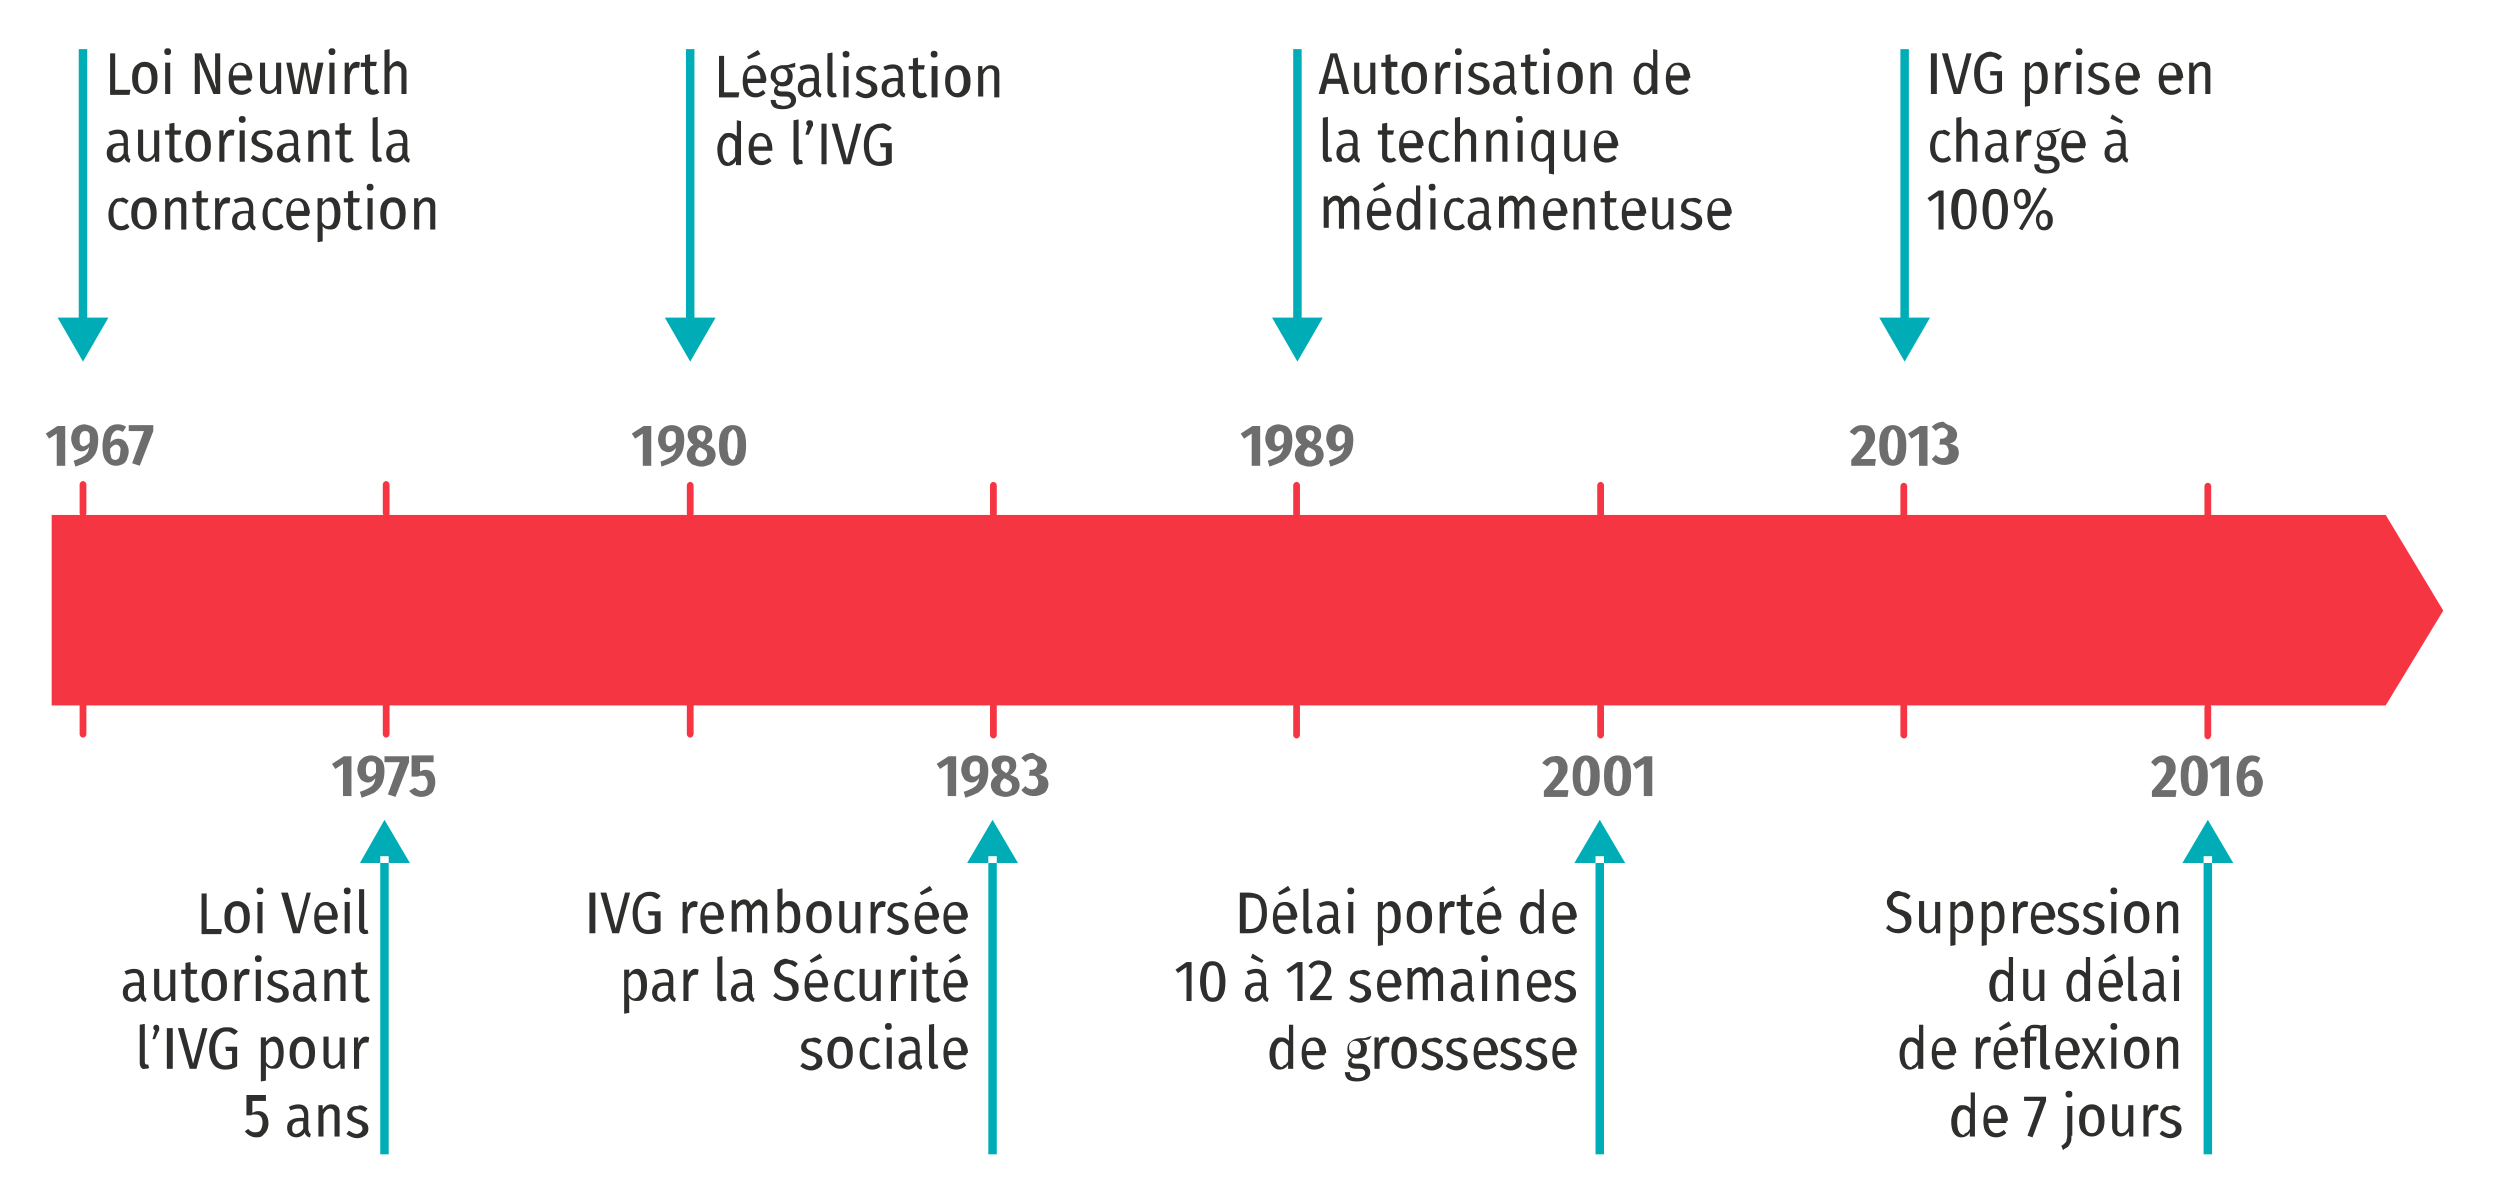
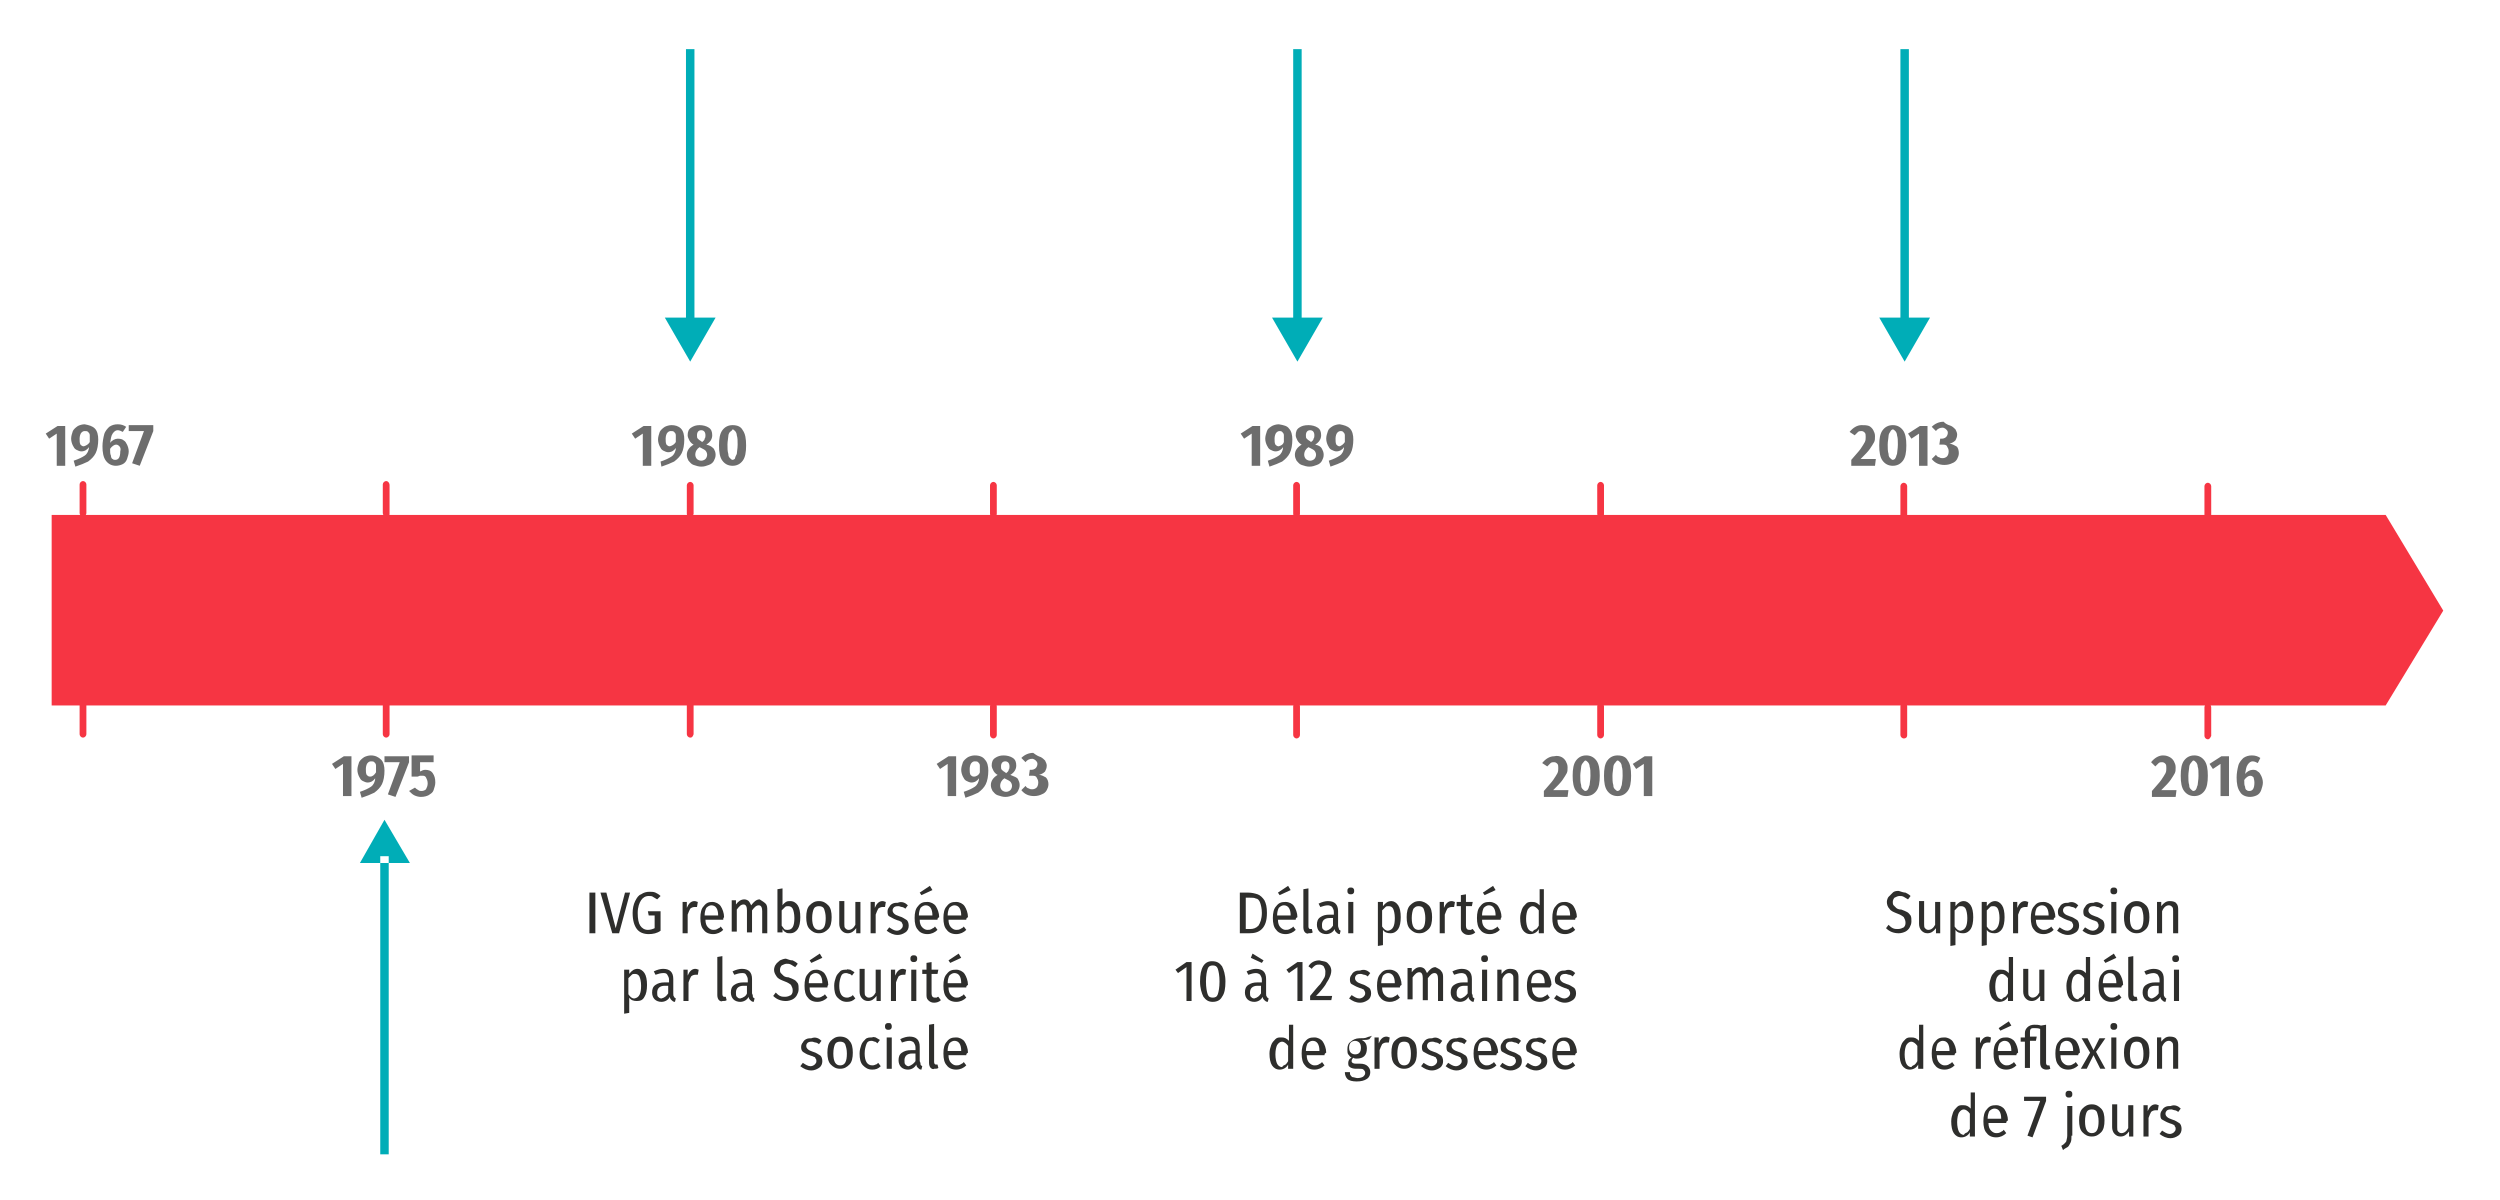
<svg xmlns="http://www.w3.org/2000/svg" viewBox="0 0 295.2 141.7" enable-background="new 0 0 295.2 141.7">
  <style type="text/css">.st0{fill:#F63543;} .st1{fill:#6D6D6D;} .st2{fill:#2E2E2C;} .st3{fill:#00ADB7;}</style>
  <path d="M281.7 83.3H6.1V60.8h275.6l6.8 11.3zM9.8 61c-.2 0-.4-.2-.4-.4v-3.4c0-.2.2-.4.4-.4s.4.2.4.4v3.4c0 .2-.2.4-.4.4zM45.6 61c-.2 0-.4-.2-.4-.4v-3.4c0-.2.2-.4.4-.4s.4.2.4.5v3.4c0 .2-.2.3-.4.3zM81.5 61.1c-.2 0-.4-.2-.4-.4v-3.4c0-.2.2-.4.4-.4s.4.2.4.4v3.4c-.1.2-.2.4-.4.4zM117.3 61.1c-.2 0-.4-.2-.4-.4v-3.4c0-.2.2-.4.4-.4s.4.2.4.4v3.4c0 .2-.2.4-.4.4zM153.1 61.1c-.2 0-.4-.2-.4-.4v-3.4c0-.2.2-.4.4-.4s.4.2.4.4v3.4c0 .2-.2.4-.4.4zM189 61.1c-.2 0-.4-.2-.4-.4v-3.4c0-.2.2-.4.4-.4s.4.2.4.4v3.4c0 .3-.2.4-.4.4zM224.8 61.2c-.2 0-.4-.2-.4-.4v-3.4c0-.2.2-.4.4-.4s.4.2.4.4v3.4c0 .2-.2.4-.4.4zM260.7 61.2c-.2 0-.4-.2-.4-.4v-3.4c0-.2.2-.4.4-.4s.4.2.4.4v3.4c-.1.2-.2.4-.4.4zM9.8 87.1c-.2 0-.4-.2-.4-.4v-3.4c0-.2.2-.4.4-.4s.4.2.4.4v3.4c0 .2-.2.4-.4.4zM45.6 87.1c-.2 0-.4-.2-.4-.4v-3.4c0-.2.2-.4.4-.4s.4.2.4.4v3.4c0 .2-.2.4-.4.4zM81.5 87.1c-.2 0-.4-.2-.4-.4v-3.4c0-.2.2-.4.4-.4s.4.2.4.4v3.4c-.1.3-.2.4-.4.4zM117.3 87.2c-.2 0-.4-.2-.4-.4v-3.4c0-.2.2-.4.4-.4s.4.2.4.4v3.4c0 .2-.2.4-.4.4zM153.1 87.2c-.2 0-.4-.2-.4-.4v-3.4c0-.2.2-.4.4-.4s.4.2.4.4v3.4c0 .2-.2.4-.4.4zM189 87.2c-.2 0-.4-.2-.4-.4v-3.4c0-.2.2-.4.4-.4s.4.2.4.4v3.4c0 .2-.2.4-.4.4zM224.8 87.2c-.2 0-.4-.2-.4-.4v-3.4c0-.2.2-.4.4-.4s.4.2.4.4v3.4c0 .3-.2.4-.4.4zM260.7 87.3c-.2 0-.4-.2-.4-.4v-3.4c0-.2.2-.4.4-.4s.4.2.4.4v3.4c-.1.2-.2.4-.4.4z" class="st0" />
  <path d="M7.7 50.2V55h-1v-3.8l-.9.6-.4-.6 1.4-.9h.9zM11.2 50.6c.3.3.4.8.4 1.3 0 .6-.1 1.2-.3 1.6s-.5.7-.9 1c-.4.2-.9.4-1.5.6l-.2-.7c.6-.2 1-.4 1.3-.6.3-.2.5-.6.5-1-.2.3-.5.5-.9.5-.2 0-.4-.1-.6-.2s-.3-.3-.4-.5c-.1-.2-.2-.5-.2-.8 0-.3.1-.6.2-.9.1-.2.3-.4.6-.6.2-.1.5-.2.8-.2.5.1.9.2 1.2.5zm-.6 1.6c0-.3 0-.6 0-.8 0-.2-.1-.3-.2-.4s-.2-.1-.4-.1-.3.1-.4.2c-.1.1-.2.4-.2.7 0 .3 0 .5.1.7.1.1.2.2.4.2.3-.1.5-.2.7-.5zM14.6 52c.2.1.3.3.4.5s.2.5.2.8c0 .3-.1.6-.2.9-.1.3-.3.5-.5.6s-.5.2-.8.2c-.5 0-.9-.2-1.2-.6s-.4-1-.4-1.7c0-.5.1-1 .2-1.4s.4-.7.6-.9c.3-.2.6-.3 1-.3s.7.1 1 .3l-.4.6c-.2-.1-.4-.2-.6-.2-.2 0-.4.1-.6.4s-.2.6-.3 1.1c.2-.3.6-.5.9-.5.4 0 .6.1.7.2zm-.5.7c-.1-.1-.2-.2-.4-.2s-.5.2-.7.5c0 .4 0 .6.1.8 0 .2.1.4.2.4.1.1.2.1.3.1.4 0 .6-.3.6-1 .1-.3 0-.5-.1-.6zM18.1 50.2v.7L16.5 55l-.9-.3 1.4-3.8h-1.8v-.7h2.9zM41.5 89.3V94h-1v-3.8l-.9.6-.4-.6 1.4-.9h.9zM45 89.7c.3.3.4.8.4 1.3 0 .6-.1 1.2-.3 1.6s-.5.7-.9 1c-.4.2-.9.4-1.5.6l-.2-.7c.6-.2 1-.4 1.3-.6.3-.2.5-.6.5-1-.2.3-.5.5-.9.5-.2 0-.4-.1-.6-.2s-.3-.3-.4-.5c-.1-.2-.2-.5-.2-.8 0-.3.1-.6.2-.9.1-.2.3-.4.6-.6.2-.1.5-.2.8-.2.5 0 .9.2 1.2.5zm-.6 1.5c0-.3 0-.6 0-.8 0-.2-.1-.3-.2-.4s-.2-.1-.4-.1-.3.1-.4.2c-.1.1-.2.4-.2.7 0 .3 0 .5.1.7.1.1.2.2.4.2.3 0 .5-.2.7-.5zM48.3 89.3v.7l-1.6 4.1-.9-.3 1.4-3.8h-1.8v-.7h2.9zM51.2 90h-1.6v1.1c.2-.1.4-.2.6-.2.4 0 .7.1.9.4.2.3.3.6.3 1.1 0 .3-.1.6-.2.9-.1.3-.3.4-.6.6-.2.1-.5.2-.9.2-.3 0-.6-.1-.8-.2-.2-.1-.4-.3-.6-.5l.7-.4c.1.1.2.2.4.3.1.1.3.1.4.1.2 0 .4-.1.5-.2.1-.2.2-.4.2-.7 0-.3-.1-.5-.2-.7s-.3-.2-.4-.2c-.1 0-.2 0-.3 0-.1 0-.2.1-.3.1h-.7v-2.5h2.6v.8zM76.9 50.2V55h-1v-3.8l-.9.6-.4-.6 1.4-.9h.9zM80.4 50.6c.3.3.4.8.4 1.3 0 .6-.1 1.2-.3 1.6s-.5.7-.9 1c-.4.2-.9.4-1.5.6l-.1-.6c.6-.2 1-.4 1.3-.6.3-.2.5-.6.5-1-.2.3-.5.5-.9.5-.2 0-.4-.1-.6-.2s-.3-.3-.4-.5c-.1-.2-.2-.5-.2-.8 0-.3.1-.6.2-.9.1-.2.3-.4.6-.6.2-.1.5-.2.8-.2.4 0 .8.1 1.1.4zm-.6 1.6c0-.3 0-.6 0-.8 0-.2-.1-.3-.2-.4s-.2-.1-.4-.1-.3.1-.4.2c-.1.1-.2.4-.2.7 0 .3 0 .5.1.7.1.1.2.2.4.2.3-.1.5-.2.7-.5zM84.3 53c.1.2.2.4.2.7 0 .3-.1.5-.2.7-.1.2-.3.4-.6.5s-.5.2-.9.2c-.3 0-.6-.1-.9-.2s-.4-.3-.6-.5c-.1-.2-.2-.4-.2-.7 0-.5.3-.9.8-1.2-.2-.1-.4-.3-.5-.5-.1-.2-.2-.4-.2-.6 0-.4.1-.7.4-.9.3-.2.6-.3 1-.3s.8.1 1.1.3c.3.2.4.5.4.9s-.2.8-.7 1.1c.5.1.7.3.9.5zm-1 1.2c.1-.1.2-.3.2-.5s-.1-.4-.2-.5c-.1-.1-.3-.2-.5-.3l-.2-.1c-.3.2-.5.5-.5.9 0 .2.1.4.2.5s.3.2.5.2.4-.1.5-.2zm-1-2.8c0 .2 0 .3.1.4s.2.2.4.3l.1.1c.1-.1.3-.2.3-.4.1-.1.1-.3.1-.4 0-.4-.2-.6-.5-.6s-.5.2-.5.6zM87.7 50.8c.3.4.4 1 .4 1.8s-.1 1.4-.4 1.8c-.3.4-.7.6-1.2.6s-.9-.2-1.2-.6c-.3-.4-.4-1-.4-1.8s.1-1.4.4-1.8c.3-.4.7-.6 1.2-.6.6 0 1 .2 1.2.6zm-1.5.2c-.1.1-.2.3-.2.5s-.1.6-.1 1 0 .8.1 1.1c0 .3.1.4.2.5s.2.2.3.2c.1 0 .3-.1.3-.2s.1-.3.2-.5c0-.2.1-.6.1-1.1s0-.8-.1-1.1c0-.2-.1-.4-.2-.5-.1-.1-.2-.2-.3-.2-.1.2-.2.2-.3.3zM112.9 89.3V94h-1v-3.8l-.9.6-.4-.6 1.4-.9h.9zM116.3 89.7c.3.3.4.8.4 1.3 0 .6-.1 1.2-.3 1.6s-.5.7-.9 1c-.4.2-.9.4-1.5.6l-.2-.7c.6-.2 1-.4 1.3-.6.3-.2.5-.6.5-1-.2.3-.5.5-.9.5-.2 0-.4-.1-.6-.2s-.3-.3-.4-.5c-.1-.2-.2-.5-.2-.8 0-.3.1-.6.2-.9.1-.2.3-.4.6-.6.2-.1.5-.2.8-.2.6 0 1 .2 1.2.5zm-.6 1.5c0-.3 0-.6 0-.8 0-.2-.1-.3-.2-.4s-.2-.1-.4-.1-.3.1-.4.2c-.1.1-.2.4-.2.7 0 .3 0 .5.1.7.1.1.2.2.4.2.3 0 .6-.2.7-.5zM120.2 92c.1.2.2.4.2.7 0 .3-.1.5-.2.7-.1.2-.3.4-.6.5s-.5.2-.9.2c-.3 0-.6-.1-.9-.2s-.4-.3-.6-.5c-.1-.2-.2-.4-.2-.7 0-.5.3-.9.8-1.2-.2-.1-.4-.3-.5-.5-.1-.2-.2-.4-.2-.6 0-.4.1-.7.4-.9.3-.2.6-.3 1-.3s.8.1 1.1.3c.3.2.4.5.4.9s-.2.8-.7 1.1c.5.2.8.3.9.5zm-.9 1.3c.1-.1.2-.3.2-.5s-.1-.4-.2-.5c-.1-.1-.3-.2-.5-.3l-.2-.1c-.3.2-.5.5-.5.9 0 .2.1.4.2.5s.3.2.5.2.4-.1.5-.2zm-1.1-2.8c0 .2 0 .3.1.4s.2.2.4.3l.1.1c.1-.1.3-.2.3-.4.1-.1.1-.3.1-.4 0-.4-.2-.6-.5-.6s-.5.2-.5.6zM122.9 89.4c.2.1.4.3.5.4.1.2.2.4.2.6 0 .3-.1.5-.2.7-.2.2-.4.3-.7.4.3 0 .6.2.8.3.2.2.3.5.3.8 0 .3-.1.5-.2.7s-.3.4-.6.5c-.2.1-.5.2-.9.2-.6 0-1.1-.2-1.5-.7l.5-.5c.1.2.3.3.4.3.1.1.3.1.4.1.2 0 .4-.1.5-.2.1-.1.2-.3.2-.6s-.1-.4-.2-.6-.3-.2-.6-.2h-.3l.1-.7h.2c.2 0 .4-.1.5-.2s.2-.3.2-.5-.1-.3-.2-.4c-.1-.1-.3-.2-.4-.2-.3 0-.6.1-.8.4l-.5-.5c.4-.4.9-.6 1.4-.6.4.3.6.4.9.5zM148.8 50.2V55h-1v-3.8l-.9.6-.4-.6 1.4-.9h.9zM152.2 50.6c.3.3.4.8.4 1.3 0 .6-.1 1.2-.3 1.6s-.5.7-.9 1c-.4.2-.9.4-1.5.6l-.2-.7c.6-.2 1-.4 1.3-.6s.5-.6.5-1c-.2.3-.5.5-.9.5-.2 0-.4-.1-.6-.2-.2-.1-.3-.3-.4-.5-.1-.2-.2-.5-.2-.8 0-.3.1-.6.2-.9s.3-.4.6-.6c.2-.1.5-.2.8-.2.6.1 1 .2 1.2.5zm-.6 1.6c0-.3 0-.6 0-.8 0-.2-.1-.3-.2-.4s-.2-.1-.3-.1c-.2 0-.3.1-.4.2-.1.1-.2.4-.2.7 0 .3 0 .5.1.7.1.1.2.2.4.2.3-.1.5-.2.6-.5zM156.1 53c.1.2.2.4.2.7 0 .3-.1.5-.2.7s-.3.4-.6.5-.5.2-.9.2c-.3 0-.6-.1-.9-.2s-.4-.3-.6-.5c-.1-.2-.2-.4-.2-.7 0-.5.3-.9.8-1.2-.2-.1-.4-.3-.5-.5-.1-.2-.2-.4-.2-.6 0-.4.1-.7.4-.9.3-.2.6-.3 1.1-.3.4 0 .8.1 1.1.3.3.2.4.5.4.9s-.2.8-.7 1.1c.5.1.7.3.8.5zm-.9 1.2c.1-.1.2-.3.2-.5s-.1-.4-.2-.5-.3-.2-.5-.3l-.2-.1c-.3.2-.5.5-.5.9 0 .2.1.4.2.5.1.1.3.2.5.2s.4-.1.5-.2zm-1-2.8c0 .2 0 .3.1.4s.2.2.4.3l.1.1c.1-.1.3-.2.3-.4.1-.1.1-.3.1-.4 0-.4-.2-.6-.5-.6s-.5.2-.5.6zM159.4 50.6c.3.3.4.8.4 1.3 0 .6-.1 1.2-.3 1.6s-.5.7-.9 1c-.4.2-.9.4-1.5.6l-.2-.7c.6-.2 1-.4 1.3-.6s.5-.6.5-1c-.2.3-.5.5-.9.5-.2 0-.4-.1-.6-.2-.2-.1-.3-.3-.4-.5-.1-.2-.2-.5-.2-.8 0-.3.1-.6.2-.9s.3-.4.6-.6c.2-.1.5-.2.8-.2.5.1.9.2 1.2.5zm-.6 1.6c0-.3 0-.6 0-.8 0-.2-.1-.3-.2-.4s-.2-.1-.3-.1c-.2 0-.3.1-.4.2-.1.1-.2.4-.2.7 0 .3 0 .5.1.7.1.1.2.2.4.2.2-.1.4-.2.6-.5zM184.4 89.4c.2.1.4.3.5.5.1.2.2.4.2.7 0 .3 0 .5-.1.7-.1.2-.3.5-.5.8-.2.3-.6.7-1.1 1.2h1.8l-.1.8h-2.8v-.7c.5-.6.9-1 1.1-1.3.2-.3.4-.6.5-.8.1-.2.1-.4.1-.6 0-.2 0-.4-.1-.5-.1-.1-.2-.2-.4-.2-.1 0-.3 0-.4.1-.1.1-.2.2-.4.4l-.6-.4c.4-.5.9-.8 1.4-.8.4-.1.7 0 .9.1zM188.5 89.8c.3.4.4 1 .4 1.8s-.1 1.4-.4 1.8c-.3.4-.7.6-1.2.6s-.9-.2-1.2-.6c-.3-.4-.4-1-.4-1.8s.1-1.4.4-1.8.7-.6 1.2-.6.9.2 1.2.6zm-1.6.3c-.1.1-.2.3-.2.5s-.1.6-.1 1 0 .8.1 1.1c0 .3.1.4.2.5.1.1.2.2.3.2s.3-.1.3-.2c.1-.1.1-.3.2-.5 0-.2.1-.6.1-1.1s0-.8-.1-1.1c0-.2-.1-.4-.2-.5-.1-.1-.2-.2-.3-.2s-.2.2-.3.3zM192.2 89.8c.3.4.4 1 .4 1.8s-.1 1.4-.4 1.8c-.3.4-.7.6-1.2.6s-.9-.2-1.2-.6c-.3-.4-.4-1-.4-1.8s.1-1.4.4-1.8.7-.6 1.2-.6c.6 0 1 .2 1.2.6zm-1.5.3c-.1.1-.2.3-.2.5s-.1.6-.1 1 0 .8.1 1.1c0 .3.1.4.2.5.1.1.2.2.3.2s.3-.1.3-.2c.1-.1.1-.3.2-.5 0-.2.1-.6.1-1.1s0-.8-.1-1.1c0-.2-.1-.4-.2-.5-.1-.1-.2-.2-.3-.2s-.2.2-.3.3zM195.1 89.3V94h-1v-3.8l-.9.6-.4-.6 1.4-.9h.9zM220.7 50.3c.2.1.4.3.5.5.1.2.2.4.2.7 0 .3 0 .5-.1.7-.1.2-.3.5-.5.8-.2.3-.6.7-1.1 1.2h1.8l-.1.8h-2.8v-.7c.5-.6.9-1 1.1-1.3.2-.3.4-.6.5-.8.1-.2.1-.4.1-.6 0-.2 0-.4-.1-.5-.1-.1-.2-.2-.4-.2-.1 0-.3 0-.4.1-.1.1-.2.2-.4.4l-.6-.4c.4-.5.9-.8 1.4-.8.4 0 .6 0 .9.1zM224.7 50.8c.3.4.4 1 .4 1.8s-.1 1.4-.4 1.8c-.3.4-.7.6-1.2.6s-.9-.2-1.2-.6c-.3-.4-.4-1-.4-1.8s.1-1.4.4-1.8.7-.6 1.2-.6.9.2 1.2.6zm-1.5.2c-.1.1-.2.3-.2.5s-.1.6-.1 1 0 .8.1 1.1c0 .3.1.4.2.5.1.1.2.2.3.2s.3-.1.3-.2c.1-.1.1-.3.2-.5 0-.2.1-.6.1-1.1s0-.8-.1-1.1c0-.2-.1-.4-.2-.5-.1-.1-.2-.2-.3-.2s-.3.2-.3.3zM227.6 50.2V55h-1v-3.8l-.9.6-.4-.6 1.4-.9h.9zM230.4 50.3c.2.1.4.3.5.4.1.2.2.4.2.6 0 .3-.1.5-.2.7-.2.2-.4.3-.7.4.3 0 .6.2.8.3s.3.5.3.8c0 .3-.1.5-.2.7-.1.2-.3.4-.6.5-.2.1-.5.2-.9.2-.6 0-1.1-.2-1.5-.7l.5-.5c.1.2.3.3.4.3.1.1.3.1.4.1.2 0 .4-.1.5-.2.1-.1.2-.3.2-.6s-.1-.4-.2-.6-.3-.2-.6-.2h-.3l.1-.7h.2c.2 0 .4-.1.5-.2.1-.1.2-.3.2-.5s-.1-.3-.2-.4c-.1-.1-.3-.2-.4-.2-.3 0-.6.1-.8.4l-.5-.5c.4-.4.9-.6 1.4-.6.4.4.7.4.9.5zM256.2 89.4c.2.1.4.3.5.5.1.2.2.4.2.7 0 .3 0 .5-.1.7-.1.2-.3.5-.5.8-.2.3-.6.7-1.1 1.2h1.8l-.1.8h-2.8v-.7c.5-.6.9-1 1.1-1.3.2-.3.4-.6.5-.8.1-.2.1-.4.1-.6 0-.2 0-.4-.1-.5-.1-.1-.2-.2-.4-.2-.1 0-.3 0-.4.1-.1.1-.2.2-.4.4l-.5-.5c.4-.5.9-.8 1.4-.8.4 0 .6.1.8.2zM260.3 89.8c.3.4.4 1 .4 1.8s-.1 1.4-.4 1.8c-.3.4-.7.6-1.2.6s-.9-.2-1.2-.6c-.3-.4-.4-1-.4-1.8s.1-1.4.4-1.8.7-.6 1.2-.6.9.2 1.2.6zm-1.6.3c-.1.1-.2.3-.2.5s-.1.6-.1 1 0 .8.1 1.1c0 .3.1.4.2.5.1.1.2.2.3.2s.3-.1.3-.2c.1-.1.1-.3.2-.5 0-.2.1-.6.1-1.1s0-.8-.1-1.1c0-.2-.1-.4-.2-.5-.1-.1-.2-.2-.3-.2s-.2.2-.3.3zM263.2 89.3V94h-1v-3.8l-.9.6-.4-.6 1.4-.9h.9zM266.6 91.1c.2.1.3.3.4.5.1.2.2.5.2.8 0 .3-.1.6-.2.9-.1.3-.3.5-.5.6-.2.1-.5.2-.8.2-.5 0-1-.2-1.2-.6-.3-.4-.4-1-.4-1.7 0-.5.1-1 .2-1.4s.4-.7.6-.9c.3-.2.6-.3 1-.3s.7.1 1 .3l-.3.6c-.2-.1-.4-.2-.6-.2-.2 0-.4.1-.6.4s-.2.6-.3 1.1c.2-.3.6-.5.9-.5.2 0 .4 0 .6.2zm-.5.7c-.1-.1-.2-.2-.4-.2s-.5.2-.7.5c0 .4 0 .6.1.8 0 .2.1.4.2.4.1.1.2.1.3.1.4 0 .6-.3.6-1 0-.3-.1-.5-.1-.6z" class="st1" />
-   <path d="M13.6 6.3v4.3h1.8l-.1.6H13V6.3h.6zM18.2 7.8c.3.3.4.8.4 1.4 0 .6-.1 1.1-.4 1.4s-.6.5-1.1.5c-.5 0-.8-.2-1.1-.5s-.4-.8-.4-1.4c0-.6.1-1.1.4-1.4.3-.3.6-.5 1.1-.5.5 0 .8.2 1.1.5zm-1.7.4c-.1.2-.2.6-.2 1.1 0 1 .3 1.4.8 1.4s.8-.5.8-1.4c0-.5-.1-.8-.2-1.1-.1-.2-.3-.3-.6-.3s-.5 0-.6.3zM20.1 5.8c.1.1.1.2.1.3s0 .2-.1.3c-.1.1-.2.1-.3.1-.1 0-.2 0-.3-.1-.1-.1-.1-.2-.1-.3s0-.2.1-.3c.1-.1.2-.1.3-.1.1 0 .2 0 .3.1zm0 1.6v3.7h-.6V7.4h.6zM26 11.1h-.8L23.5 7c.1.6.1 1.2.1 1.8v2.3H23V6.3h.8l1.7 4.1c0-.2 0-.4-.1-.7 0-.3 0-.6 0-.8V6.3h.6v4.8zM29.7 9.5h-2.1c0 .4.1.7.3.9.2.2.4.3.6.3.2 0 .3 0 .5-.1.1-.1.3-.1.4-.3l.3.4c-.3.3-.7.5-1.2.5s-.9-.2-1.1-.5c-.3-.3-.4-.8-.4-1.4s.1-1.1.4-1.4c.3-.4.6-.5 1-.5s.8.2 1 .5c.2.3.4.8.4 1.3 0 0-.1.1-.1.3zm-.6-.6c0-.8-.3-1.2-.8-1.2-.2 0-.4.1-.6.3-.1.2-.2.5-.2.9h1.6zM33.2 11.1h-.5v-.6c-.3.4-.6.6-1 .6-.3 0-.5-.1-.7-.3s-.3-.5-.3-.8V7.4h.6V10c0 .2 0 .4.1.5.1.1.2.2.4.2.3 0 .6-.2.8-.6V7.4h.6v3.7zM38.2 7.4l-.8 3.7h-.8L36 8l-.6 3.1h-.8l-.8-3.7h.6l.6 3.2.6-3.2h.7l.6 3.2.6-3.2h.7zM39.5 5.8c.1.1.1.2.1.3s0 .2-.1.3c-.1.1-.2.1-.3.1-.1 0-.2 0-.3-.1-.1-.1-.1-.2-.1-.3s0-.2.1-.3c.1-.1.2-.1.3-.1.1 0 .2 0 .3.1zm0 1.6v3.7h-.6V7.4h.6zM42.5 7.4l-.1.6c-.1 0-.2 0-.3 0-.2 0-.4.1-.5.2-.1.2-.2.4-.3.7v2.2h-.6V7.4h.5v.7c.2-.5.5-.8.9-.8.2 0 .3 0 .4.1zM44.8 10.9c-.2.2-.5.3-.8.3-.3 0-.5-.1-.7-.3-.2-.2-.2-.4-.2-.7V7.9h-.5v-.5h.5v-.9l.6-.1v.9h.8l-.1.5h-.7v2.3c0 .3.1.5.4.5.1 0 .2 0 .2 0 .1 0 .1-.1.2-.1l.3.4zM47.7 7.6c.2.2.3.5.3.8v2.7h-.6V8.5c0-.2 0-.4-.1-.5s-.3-.2-.5-.2c-.3 0-.6.2-.8.7v2.6h-.6V5.9l.6-.1v2.1c.1-.2.3-.4.4-.5.2-.1.4-.2.6-.2.3.1.5.2.7.4zM15.2 18.6c0 .1.1.1.2.2l-.1.4c-.2 0-.3-.1-.4-.2s-.2-.2-.2-.4c-.2.4-.6.6-1 .6-.3 0-.6-.1-.8-.3-.2-.2-.3-.5-.3-.8 0-.4.1-.7.4-.9.3-.2.6-.3 1.1-.3h.5v-.3c0-.3-.1-.4-.2-.6s-.3-.2-.5-.2c-.3 0-.6.1-.9.2l-.2-.4c.4-.2.8-.3 1.1-.3.8 0 1.2.4 1.2 1.2v1.7c.1.2.1.3.1.4zm-.6-.5v-.9h-.4c-.6 0-.9.3-.9.8 0 .2 0 .4.1.5.1.1.2.2.4.2.3 0 .6-.2.8-.6zM18.8 19.1h-.5v-.6c-.3.4-.6.6-1 .6-.3 0-.5-.1-.7-.3s-.3-.5-.3-.8v-2.7h.6V18c0 .2 0 .4.1.5.1.1.2.2.4.2.3 0 .6-.2.8-.6v-2.7h.6v3.7zM21.7 18.9c-.2.2-.5.3-.8.3-.3 0-.5-.1-.7-.3-.2-.2-.2-.4-.2-.7v-2.3h-.5v-.5h.5v-.8l.6-.1v.9h.8l-.1.5h-.7v2.3c0 .3.1.5.4.5.1 0 .2 0 .2 0 .1 0 .1-.1.2-.1l.3.3zM24.5 15.8c.3.3.4.8.4 1.4 0 .6-.1 1.1-.4 1.4s-.6.5-1.1.5c-.5 0-.8-.2-1.1-.5s-.4-.8-.4-1.4c0-.6.1-1.1.4-1.4.3-.3.6-.5 1.1-.5.5 0 .9.2 1.1.5zm-1.7.4c-.1.2-.2.6-.2 1.1 0 1 .3 1.4.8 1.4s.8-.5.8-1.4c0-.5-.1-.8-.2-1.1-.1-.2-.3-.3-.6-.3s-.4 0-.6.3zM27.7 15.4l-.1.6c-.1 0-.2 0-.3 0-.2 0-.4.1-.5.2-.1.2-.2.4-.3.7v2.2h-.6v-3.7h.5v.7c.2-.5.5-.8.9-.8.2 0 .3 0 .4.1zM28.9 13.8c.1.1.1.2.1.3s0 .2-.1.3c-.1.1-.2.1-.3.1-.1 0-.2 0-.3-.1-.1-.1-.1-.2-.1-.3s0-.2.1-.3c.1-.1.2-.1.3-.1.1 0 .2 0 .3.1zm0 1.6v3.7h-.6v-3.7h.6zM32.1 15.7l-.3.4c-.1-.1-.3-.2-.4-.2-.1-.1-.3-.1-.4-.1-.2 0-.3 0-.5.1-.1.1-.2.2-.2.4s.1.3.2.4c.1.1.3.2.6.3.4.1.6.3.8.4.2.2.3.4.3.7 0 .3-.1.6-.4.8-.3.2-.6.3-.9.3-.5 0-.9-.2-1.3-.5l.3-.4c.3.2.6.4.9.4.2 0 .4-.1.5-.2.1-.1.2-.2.2-.4 0-.1 0-.2-.1-.3 0-.1-.1-.2-.2-.2s-.3-.1-.5-.2c-.4-.1-.6-.3-.8-.4-.2-.2-.2-.4-.2-.6 0-.2.1-.4.2-.5.1-.2.2-.3.4-.4.2-.1.4-.1.6-.1.5-.1.9 0 1.2.3zM35.3 18.6c0 .1.1.1.2.2l-.1.4c-.2 0-.3-.1-.4-.2s-.2-.2-.2-.4c-.2.4-.6.6-1 .6-.3 0-.6-.1-.8-.3-.2-.2-.3-.5-.3-.8 0-.4.1-.7.4-.9.3-.2.6-.3 1.1-.3h.5v-.3c0-.3-.1-.4-.2-.6s-.3-.2-.5-.2c-.3 0-.6.1-.9.2l-.2-.4c.4-.2.8-.3 1.1-.3.8 0 1.2.4 1.2 1.2v1.7c.1.2.1.3.1.4zm-.6-.5v-.9h-.4c-.6 0-.9.3-.9.8 0 .2 0 .4.1.5.1.1.2.2.4.2.3 0 .6-.2.8-.6zM38.7 15.6c.2.2.2.5.2.8v2.7h-.6v-2.6c0-.2 0-.4-.1-.5-.1-.1-.2-.2-.4-.2-.3 0-.6.2-.8.7v2.6h-.6v-3.7h.6v.5c.3-.4.6-.6 1-.6s.6.1.7.3zM41.8 18.9c-.2.2-.5.3-.8.3-.3 0-.5-.1-.7-.3-.2-.2-.2-.4-.2-.7v-2.3h-.5v-.5h.5v-.8l.6-.1v.9h.8l-.1.5h-.7v2.3c0 .3.1.5.4.5.1 0 .2 0 .2 0 .1 0 .1-.1.2-.1l.3.3zM44.2 19c-.1-.1-.2-.3-.2-.6v-4.5l.6-.1v4.5c0 .2.1.3.2.3s.1 0 .2 0l.1.4c-.1.1-.3.1-.5.1-.1.1-.3 0-.4-.1zM48.2 18.6c0 .1.1.1.2.2l-.1.4c-.2 0-.3-.1-.4-.2s-.2-.2-.2-.4c-.2.4-.6.6-1 .6-.3 0-.6-.1-.8-.3-.2-.2-.3-.5-.3-.8 0-.4.1-.7.4-.9.3-.2.6-.3 1.1-.3h.5v-.3c0-.3-.1-.4-.2-.6s-.3-.2-.5-.2c-.3 0-.6.1-.9.2l-.2-.4c.4-.2.8-.3 1.1-.3.8 0 1.2.4 1.2 1.2v1.7c0 .2.1.3.1.4zm-.7-.5v-.9h-.4c-.6 0-.9.3-.9.8 0 .2 0 .4.1.5.1.1.2.2.4.2.4 0 .7-.2.8-.6zM14.7 23.4c.2.1.3.2.5.3l-.3.4c-.1-.1-.2-.2-.3-.2-.1 0-.2-.1-.4-.1-.3 0-.5.1-.6.4-.2.2-.2.6-.2 1.1 0 .9.3 1.4.9 1.4.1 0 .2 0 .4-.1s.2-.1.3-.2l.3.4c-.3.3-.6.4-1 .4-.5 0-.8-.2-1.1-.5-.3-.3-.4-.8-.4-1.4 0-.4.1-.7.2-1s.3-.5.5-.7c.2-.2.5-.2.8-.2.1-.1.2-.1.4 0zM18.1 23.8c.3.3.4.8.4 1.4 0 .6-.1 1.1-.4 1.4s-.6.5-1.1.5c-.5 0-.8-.2-1.1-.5s-.4-.8-.4-1.4c0-.6.1-1.1.4-1.4.3-.3.6-.5 1.1-.5.5 0 .9.2 1.1.5zm-1.7.4c-.1.2-.2.6-.2 1.1 0 1 .3 1.4.8 1.4s.8-.5.8-1.4c0-.5-.1-.8-.2-1.1-.1-.2-.3-.3-.6-.3s-.5 0-.6.3zM21.8 23.6c.2.2.2.5.2.8v2.7h-.6v-2.6c0-.2 0-.4-.1-.5-.1-.1-.2-.2-.4-.2-.3 0-.6.2-.8.7v2.6h-.6v-3.7h.5v.5c.3-.4.6-.6 1-.6s.6.1.8.3zM24.9 26.9c-.2.2-.5.3-.8.3-.3 0-.5-.1-.7-.3-.2-.2-.2-.4-.2-.7v-2.3h-.5v-.5h.5v-.8l.6-.1v.9h.8l-.1.5h-.7v2.3c0 .3.1.5.4.5.1 0 .2 0 .2 0 .1 0 .1-.1.2-.1l.3.3zM27.2 23.4l-.1.6c-.1 0-.2 0-.3 0-.2 0-.4.1-.5.2-.1.2-.2.4-.3.7v2.2h-.6v-3.7h.5v.7c.2-.5.5-.8.9-.8.2 0 .3 0 .4.1zM30 26.6c0 .1.1.1.2.2l-.1.4c-.2 0-.3-.1-.4-.2s-.2-.2-.2-.4c-.2.4-.6.6-1 .6-.3 0-.6-.1-.8-.3-.2-.2-.3-.5-.3-.8 0-.4.1-.7.4-.9.3-.2.6-.3 1.1-.3h.5v-.3c0-.3-.1-.4-.2-.6s-.3-.2-.5-.2c-.3 0-.6.1-.9.2l-.2-.4c.4-.2.8-.3 1.1-.3.8 0 1.2.4 1.2 1.2v1.7c0 .2 0 .3.1.4zm-.7-.5v-.9h-.4c-.6 0-.9.3-.9.8 0 .2 0 .4.1.5.1.1.2.2.4.2.4 0 .6-.2.8-.6zM32.9 23.4c.2.1.3.2.5.3l-.3.4c-.1-.1-.2-.2-.3-.2-.1 0-.2-.1-.4-.1-.3 0-.5.1-.6.4-.2.2-.2.6-.2 1.1 0 .9.3 1.4.9 1.4.1 0 .2 0 .4-.1s.2-.1.3-.2l.3.4c-.3.3-.6.4-1 .4-.5 0-.8-.2-1.1-.5-.3-.3-.4-.8-.4-1.4 0-.4.1-.7.2-1 .1-.3.3-.5.5-.7.2-.2.5-.2.8-.2 0-.1.2-.1.4 0zM36.5 25.5h-2.1c0 .4.1.7.3.9.2.2.4.3.6.3.2 0 .3 0 .5-.1.1-.1.3-.1.4-.3l.3.4c-.3.3-.7.5-1.2.5s-.9-.2-1.1-.5c-.3-.3-.4-.8-.4-1.4s.1-1.1.4-1.4c.3-.4.6-.5 1-.5s.8.2 1 .5c.2.3.4.8.4 1.3-.1 0-.1.1-.1.3zm-.6-.6c0-.8-.3-1.2-.8-1.2-.2 0-.4.1-.6.3-.1.2-.2.5-.2.9h1.6zM39.9 23.8c.2.3.3.8.3 1.4 0 .6-.1 1.1-.3 1.4-.2.4-.5.5-.9.5s-.7-.1-.9-.4v1.8l-.6.1v-5.2h.6v.5c.3-.4.6-.6 1-.6.3 0 .6.2.8.5zm-.4 1.4c0-.5-.1-.9-.2-1.1-.1-.2-.3-.3-.5-.3s-.3 0-.4.1-.2.2-.4.4v1.9c.2.3.4.5.7.5.6 0 .8-.5.8-1.5zM42.8 26.9c-.2.2-.5.3-.8.3-.3 0-.5-.1-.7-.3-.2-.2-.2-.4-.2-.7v-2.3h-.5v-.5h.5v-.8l.6-.1v.9h.8l-.1.5h-.7v2.3c0 .3.1.5.4.5.1 0 .2 0 .2 0 .1 0 .1-.1.2-.1l.3.3zM44 21.8c.1.1.1.2.1.3s0 .2-.1.3c-.1.1-.2.1-.3.1-.1 0-.2 0-.3-.1-.1-.1-.1-.2-.1-.3s0-.2.1-.3c.1-.1.2-.1.3-.1.1 0 .2 0 .3.1zm0 1.6v3.7h-.6v-3.7h.6zM47.5 23.8c.3.3.4.8.4 1.4 0 .6-.1 1.1-.4 1.4s-.6.5-1.1.5c-.5 0-.8-.2-1.1-.5s-.4-.8-.4-1.4c0-.6.1-1.1.4-1.4.3-.3.6-.5 1.1-.5.5 0 .9.2 1.1.5zm-1.7.4c-.1.2-.2.6-.2 1.1 0 1 .3 1.4.8 1.4s.8-.5.8-1.4c0-.5-.1-.8-.2-1.1-.1-.2-.3-.3-.6-.3s-.4 0-.6.3zM51.2 23.6c.2.2.2.5.2.8v2.7h-.6v-2.6c0-.2 0-.4-.1-.5-.1-.1-.2-.2-.4-.2-.3 0-.6.2-.8.7v2.6h-.6v-3.7h.5v.5c.3-.4.6-.6 1-.6s.6.1.8.3zM24.4 105.4v4.3h1.8l-.1.6h-2.3v-4.8h.6zM29.1 106.9c.3.3.4.8.4 1.4 0 .6-.1 1.1-.4 1.4s-.6.5-1.1.5c-.5 0-.8-.2-1.1-.5s-.4-.8-.4-1.4c0-.6.1-1.1.4-1.4.3-.3.6-.5 1.1-.5.5 0 .8.2 1.1.5zm-1.7.4c-.1.2-.2.6-.2 1.1 0 1 .3 1.4.8 1.4s.8-.5.8-1.4c0-.5-.1-.8-.2-1.1-.1-.2-.3-.3-.6-.3s-.5.1-.6.3zM31 104.9c.1.1.1.2.1.3s0 .2-.1.3c-.1.1-.2.1-.3.1-.1 0-.2 0-.3-.1-.1-.1-.1-.2-.1-.3s0-.2.1-.3c.1-.1.2-.1.3-.1.1 0 .2 0 .3.1zm0 1.6v3.7h-.6v-3.7h.6zM36.7 105.4l-1.3 4.8h-.8l-1.4-4.8h.8l1.1 4.2 1.1-4.2h.5zM39.8 108.6h-2.1c0 .4.1.7.3.9.2.2.4.3.6.3.2 0 .3 0 .5-.1.1-.1.3-.1.4-.3l.3.4c-.3.3-.7.5-1.2.5s-.9-.2-1.1-.5c-.3-.3-.4-.8-.4-1.4s.1-1.1.4-1.4c.3-.4.6-.5 1-.5s.8.2 1 .5c.2.3.4.8.4 1.3-.1.1-.1.2-.1.3zm-.6-.5c0-.8-.3-1.2-.8-1.2-.2 0-.4.1-.6.3-.1.2-.2.5-.2.9h1.6zM41.3 104.9c.1.1.1.2.1.3s0 .2-.1.3c-.1.1-.2.1-.3.1-.1 0-.2 0-.3-.1-.1-.1-.1-.2-.1-.3s0-.2.1-.3c.1-.1.2-.1.3-.1.1 0 .2 0 .3.1zm0 1.6v3.7h-.6v-3.7h.6zM42.6 110.1c-.1-.1-.2-.3-.2-.6V105h.6v4.5c0 .2.1.3.2.3s.1 0 .2 0l.1.4c-.1.1-.3.1-.5.1-.1 0-.3-.1-.4-.2zM17.1 117.7c0 .1.1.1.2.2l-.1.4c-.2 0-.3-.1-.4-.2s-.2-.2-.2-.4c-.2.4-.6.6-1 .6-.3 0-.6-.1-.8-.3-.2-.2-.3-.5-.3-.8 0-.4.1-.7.4-.9.3-.2.6-.3 1.1-.3h.5v-.3c0-.3-.1-.4-.2-.6s-.3-.2-.5-.2c-.3 0-.6.1-.9.2l-.2-.4c.4-.2.8-.3 1.1-.3.8 0 1.2.4 1.2 1.2v1.7c0 .2.1.3.1.4zm-.7-.4v-.9H16c-.6 0-.9.3-.9.8 0 .2 0 .4.1.5.1.1.2.2.4.2.4-.1.6-.3.8-.6zM20.7 118.2h-.5v-.6c-.3.4-.6.6-1 .6-.3 0-.5-.1-.7-.3s-.3-.5-.3-.8v-2.7h.6v2.7c0 .2 0 .4.1.5.1.1.2.2.4.2.3 0 .6-.2.8-.6v-2.7h.6v3.7zM23.6 118.1c-.2.2-.5.3-.8.3-.3 0-.5-.1-.7-.3-.2-.2-.2-.4-.2-.7V115h-.5v-.5h.5v-.8l.6-.1v.9h.8l-.1.5h-.7v2.3c0 .3.1.5.4.5.1 0 .2 0 .2 0 .1 0 .1-.1.2-.1l.3.4zM26.4 114.9c.3.3.4.8.4 1.4 0 .6-.1 1.1-.4 1.4s-.6.5-1.1.5c-.5 0-.8-.2-1.1-.5s-.4-.8-.4-1.4c0-.6.1-1.1.4-1.4.3-.3.6-.5 1.1-.5.5 0 .8.2 1.1.5zm-1.7.4c-.1.2-.2.6-.2 1.1 0 1 .3 1.4.8 1.4s.8-.5.8-1.4c0-.5-.1-.8-.2-1.1-.1-.2-.3-.3-.6-.3s-.5.1-.6.3zM29.5 114.5l-.1.6c-.1 0-.2 0-.3 0-.2 0-.4.1-.5.2-.1.2-.2.4-.3.7v2.2h-.6v-3.7h.5v.7c.2-.5.5-.8.9-.8.2 0 .3.1.4.1zM30.8 112.9c.1.1.1.2.1.3s0 .2-.1.3c-.1.1-.2.1-.3.1-.1 0-.2 0-.3-.1-.1-.1-.1-.2-.1-.3s0-.2.1-.3c.1-.1.2-.1.3-.1.1 0 .2 0 .3.1zm0 1.6v3.7h-.6v-3.7h.6zM34 114.9l-.3.4c-.1-.1-.3-.2-.4-.2-.1-.1-.3-.1-.4-.1-.2 0-.3 0-.5.1-.1.1-.2.2-.2.4s.1.3.2.4c.1.1.3.2.6.3.4.1.6.3.8.4s.3.4.3.7c0 .3-.1.6-.4.8s-.6.3-.9.3c-.5 0-.9-.2-1.3-.5l.3-.4c.3.2.6.4.9.4.2 0 .4-.1.5-.2.1-.1.2-.2.2-.4 0-.1 0-.2-.1-.3 0-.1-.1-.2-.2-.2s-.3-.1-.5-.2c-.4-.1-.6-.3-.8-.4-.2-.2-.2-.4-.2-.6 0-.2.1-.4.2-.5.1-.2.2-.3.4-.4.2-.1.4-.1.6-.1.5-.2.9 0 1.2.3zM37.2 117.7c0 .1.1.1.2.2l-.1.4c-.2 0-.3-.1-.4-.2s-.2-.2-.2-.4c-.2.4-.6.6-1 .6-.3 0-.6-.1-.8-.3-.2-.2-.3-.5-.3-.8 0-.4.1-.7.4-.9.3-.2.6-.3 1.1-.3h.5v-.3c0-.3-.1-.4-.2-.6s-.3-.2-.5-.2c-.3 0-.6.1-.9.2l-.2-.4c.4-.2.8-.3 1.1-.3.8 0 1.2.4 1.2 1.2v1.7c0 .2.1.3.1.4zm-.7-.4v-.9h-.4c-.6 0-.9.3-.9.8 0 .2 0 .4.1.5.1.1.2.2.4.2.4-.1.6-.3.8-.6zM40.6 114.7c.2.2.2.5.2.8v2.7h-.6v-2.6c0-.2 0-.4-.1-.5-.1-.1-.2-.2-.4-.2-.3 0-.6.2-.8.7v2.6h-.6v-3.7h.5v.5c.3-.4.6-.6 1-.6s.6.1.8.3zM43.7 118.1c-.2.2-.5.3-.8.3-.3 0-.5-.1-.7-.3-.2-.2-.2-.4-.2-.7V115h-.5v-.5h.5v-.8l.6-.1v.9h.8l-.1.5h-.7v2.3c0 .3.1.5.4.5.1 0 .2 0 .2 0 .1 0 .1-.1.2-.1l.3.4zM16.7 126.1c-.1-.1-.2-.3-.2-.6V121l.6-.1v4.5c0 .2.1.3.2.3s.1 0 .2 0l.1.4c-.1.1-.3.1-.5.1-.1.1-.3 0-.4-.1zM18.7 121.1c.1.1.1.2.1.3 0 .1 0 .1 0 .2s-.1.2-.1.2l-.4.9H18l.3-1c-.1-.1-.2-.2-.2-.3 0-.1 0-.2.1-.3.1-.1.2-.1.3-.1 0 0 .1 0 .2.1zM20.4 121.4v4.8h-.7v-4.8h.7zM24.5 121.4l-1.3 4.8h-.8l-1.4-4.8h.7l1.1 4.2 1.1-4.2h.6zM27.5 121.4c.2.1.4.2.6.4l-.4.4c-.2-.1-.3-.2-.5-.3-.1-.1-.3-.1-.5-.1-.4 0-.7.2-.9.5-.2.3-.4.8-.4 1.5s.1 1.2.3 1.5c.2.3.5.5.9.5.3 0 .6-.1.8-.2v-1.5h-.7l-.1-.5H28v2.3c-.4.3-.9.4-1.4.4-.6 0-1.1-.2-1.4-.6-.3-.4-.5-1-.5-1.9 0-.5.1-1 .3-1.4.2-.4.4-.7.7-.8.3-.2.6-.3 1-.3s.6 0 .8.1zM33.2 122.9c.2.3.3.8.3 1.4 0 .6-.1 1.1-.3 1.4-.2.4-.5.5-.9.5s-.7-.1-.9-.4v1.8l-.6.1v-5.2h.6v.5c.3-.4.6-.6 1-.6.3 0 .6.2.8.5zm-.3 1.5c0-.5-.1-.9-.2-1.1-.1-.2-.3-.3-.5-.3s-.3 0-.4.1-.2.2-.4.4v1.9c.2.3.4.5.7.5.5-.1.8-.6.8-1.5zM36.8 122.9c.3.3.4.8.4 1.4 0 .6-.1 1.1-.4 1.4s-.6.5-1.1.5c-.5 0-.8-.2-1.1-.5s-.4-.8-.4-1.4c0-.6.1-1.1.4-1.4.3-.3.6-.5 1.1-.5.5 0 .9.2 1.1.5zm-1.7.4c-.1.2-.2.6-.2 1.1 0 1 .3 1.4.8 1.4s.8-.5.8-1.4c0-.5-.1-.8-.2-1.1-.1-.2-.3-.3-.6-.3s-.4.1-.6.3zM40.7 126.2h-.5v-.6c-.3.4-.6.6-1 .6-.3 0-.5-.1-.7-.3s-.3-.5-.3-.8v-2.7h.6v2.7c0 .2 0 .4.1.5.1.1.2.2.4.2.3 0 .6-.2.8-.6v-2.7h.6v3.7zM43.6 122.5l-.1.6c-.1 0-.2 0-.3 0-.2 0-.4.1-.5.2-.1.2-.2.4-.3.7v2.2h-.6v-3.7h.5v.7c.2-.5.5-.8.9-.8.2 0 .4.1.4.1zM31.4 130h-1.6v1.4c.2-.1.4-.2.7-.2.4 0 .6.1.9.4.2.3.3.6.3 1.1 0 .3-.1.6-.2.8-.1.2-.3.4-.5.6s-.5.2-.8.2c-.3 0-.5-.1-.7-.2-.2-.1-.4-.3-.6-.5l.4-.3c.1.1.3.3.4.3.1.1.3.1.5.1.3 0 .5-.1.6-.3s.2-.5.2-.8c0-.7-.3-1-.8-1-.1 0-.2 0-.3 0-.1 0-.2.1-.3.1h-.5v-2.4h2.3v.7zM36.5 133.7c0 .1.1.1.2.2l-.1.4c-.2 0-.3-.1-.4-.2s-.2-.2-.2-.4c-.2.4-.6.6-1 .6-.3 0-.6-.1-.8-.3-.2-.2-.3-.5-.3-.8 0-.4.1-.7.4-.9.3-.2.6-.3 1.1-.3h.5v-.3c0-.3-.1-.4-.2-.6s-.3-.2-.5-.2c-.3 0-.6.1-.9.2l-.2-.4c.4-.2.8-.3 1.1-.3.8 0 1.2.4 1.2 1.2v1.7c0 .2.1.3.1.4zm-.7-.4v-.9h-.4c-.6 0-.9.3-.9.8 0 .2 0 .4.1.5.1.1.2.2.4.2.4-.1.6-.3.8-.6zM39.9 130.7c.2.2.2.5.2.8v2.7h-.6v-2.6c0-.2 0-.4-.1-.5-.1-.1-.2-.2-.4-.2-.3 0-.6.2-.8.7v2.6h-.6v-3.7h.5v.5c.3-.4.6-.6 1-.6s.6.1.8.3zM43.4 130.9l-.3.4c-.1-.1-.3-.2-.4-.2-.1-.1-.3-.1-.4-.1-.2 0-.3 0-.5.1-.1.1-.2.2-.2.4s.1.3.2.4c.1.1.3.2.6.3.4.1.6.3.8.4s.3.4.3.7c0 .3-.1.6-.4.8s-.6.3-.9.3c-.5 0-.9-.2-1.3-.5l.3-.4c.3.2.6.4.9.4.2 0 .4-.1.5-.2.1-.1.2-.2.2-.4 0-.1 0-.2-.1-.3 0-.1-.1-.2-.2-.2s-.3-.1-.5-.2c-.4-.1-.6-.3-.8-.4-.2-.2-.2-.4-.2-.6 0-.2.1-.4.2-.5.1-.2.2-.3.4-.4.2-.1.4-.1.6-.1.4-.2.8 0 1.2.3zM85.5 6.6v4.3h1.8l-.1.6h-2.3V6.6h.6zM90.4 9.8h-2.1c0 .4.1.7.3.9.2.2.4.3.6.3.2 0 .3 0 .5-.1.1-.1.3-.1.4-.3l.3.4c-.3.3-.7.5-1.2.5s-.9-.2-1.1-.5c-.3-.3-.4-.8-.4-1.4s.1-1.1.4-1.4c.3-.4.6-.5 1-.5s.8.2 1 .5c.2.3.4.8.4 1.3-.1.1-.1.2-.1.3zm-.9-3.9l.3.5-1.4.6-.2-.3 1.3-.8zm.3 3.4c0-.8-.3-1.2-.8-1.2-.2 0-.4.1-.6.3-.1.2-.2.5-.2.9h1.6zM93.9 7.9c-.2.1-.5.1-.9.1.4.2.6.5.6 1 0 .4-.1.7-.3.9-.2.2-.5.3-.9.3-.1 0-.3 0-.4-.1-.1.1-.2.2-.2.4s.2.3.5.3h.5c.4 0 .7.1.9.3.2.2.3.4.3.7 0 .3-.1.6-.4.8-.3.2-.7.3-1.2.3s-.9-.1-1.1-.3-.3-.5-.3-.8h.6c0 .2 0 .3.1.4.1.1.1.2.3.2s.3.1.5.1c.3 0 .6-.1.7-.2.1-.1.2-.2.2-.4s-.1-.3-.2-.4c-.1-.1-.3-.1-.5-.1h-.4c-.3 0-.6-.1-.7-.2-.2-.1-.2-.3-.2-.5s.1-.5.4-.6c-.2-.1-.3-.3-.4-.4-.4-.3-.4-.5-.4-.7 0-.4.1-.7.4-.9s.6-.4 1-.4.7 0 .9-.1c.2-.1.4-.1.6-.2v.5zm-2.1.4c-.1.1-.2.3-.2.6s.1.5.2.6.3.2.5.2c.5 0 .7-.3.7-.8 0-.3-.1-.5-.2-.6-.1-.1-.3-.2-.5-.2s-.4.1-.5.2zM96.8 10.9c0 .1.1.1.2.2l-.1.4c-.2 0-.3-.1-.4-.2s-.2-.2-.2-.4c-.2.4-.6.6-1 .6-.3 0-.6-.1-.8-.3-.2-.2-.3-.5-.3-.8 0-.4.1-.7.4-.9.3-.2.6-.3 1.1-.3h.5v-.3c0-.3-.1-.4-.2-.6s-.3-.2-.5-.2c-.3 0-.6.1-.9.2l-.2-.4c.4-.2.8-.3 1.1-.3.8 0 1.2.4 1.2 1.2v1.7c0 .3 0 .4.1.4zm-.7-.4v-.9h-.4c-.6 0-.9.3-.9.8 0 .2 0 .4.1.5.1.1.2.2.4.2.4 0 .6-.2.8-.6zM97.9 11.3c-.1-.1-.2-.3-.2-.6V6.3l.6-.1v4.5c0 .2.1.3.2.3s.1 0 .2 0l.1.4c-.1.1-.3.1-.5.1-.1 0-.2 0-.4-.2zM100.2 6.1c.1.1.1.2.1.3s0 .2-.1.3c-.1.1-.2.1-.3.1-.1 0-.2 0-.3-.1-.1-.1-.1-.2-.1-.3s0-.2.1-.3c.1 0 .2-.1.3-.1.1 0 .2.1.3.1zm0 1.7v3.7h-.6V7.8h.6zM103.5 8.1l-.3.4c-.1-.1-.3-.2-.4-.2-.1-.1-.3-.1-.4-.1-.2 0-.3 0-.5.1-.1.1-.2.2-.2.4s.1.3.2.4c.1.1.3.2.6.3.4.1.6.3.8.4s.3.4.3.7c0 .3-.1.6-.4.8s-.6.3-.9.3c-.5 0-.9-.2-1.3-.5l.3-.4c.3.2.6.4.9.4.2 0 .4-.1.5-.2.1-.1.2-.2.2-.4 0-.1 0-.2-.1-.3 0-.1-.1-.2-.2-.2s-.3-.1-.5-.2c-.4-.1-.6-.3-.8-.4-.2-.2-.2-.4-.2-.6 0-.2.1-.4.2-.5.1-.2.2-.3.4-.4.2-.1.4-.1.6-.1.5-.1.8 0 1.2.3zM106.7 10.9c0 .1.1.1.2.2l-.1.4c-.2 0-.3-.1-.4-.2s-.2-.2-.2-.4c-.2.4-.6.6-1 .6-.3 0-.6-.1-.8-.3-.2-.2-.3-.5-.3-.8 0-.4.1-.7.4-.9.3-.2.6-.3 1.1-.3h.5v-.3c0-.3-.1-.4-.2-.6s-.3-.2-.5-.2c-.3 0-.6.1-.9.2l-.2-.4c.4-.2.8-.3 1.1-.3.8 0 1.2.4 1.2 1.2v1.7c0 .3 0 .4.1.4zm-.7-.4v-.9h-.4c-.6 0-.9.3-.9.8 0 .2 0 .4.1.5.1.1.2.2.4.2.4 0 .6-.2.8-.6zM109.5 11.3c-.2.2-.5.3-.8.3-.3 0-.5-.1-.7-.3-.2-.2-.2-.4-.2-.7V8.2h-.5v-.4h.5v-.9l.6-.1v.9h.8l-.1.5h-.7v2.3c0 .3.1.5.4.5.1 0 .2 0 .2 0 .1 0 .1-.1.2-.1l.3.4zM110.6 6.1c.1.1.1.2.1.3s0 .2-.1.3c-.1.1-.2.1-.3.1-.1 0-.2 0-.3-.1-.1-.1-.1-.2-.1-.3s0-.2.1-.3c.1-.1.2-.1.3-.1.2 0 .3.1.3.1zm.1 1.7v3.7h-.7V7.8h.7zM114.2 8.2c.3.3.4.8.4 1.4 0 .6-.1 1.1-.4 1.4s-.6.5-1.1.5c-.5 0-.8-.2-1.1-.5s-.4-.8-.4-1.4c0-.6.1-1.1.4-1.4.3-.3.6-.5 1.1-.5.5 0 .8.1 1.1.5zm-1.8.3c-.1.2-.2.6-.2 1.1 0 1 .3 1.4.8 1.4s.8-.5.8-1.4c0-.5-.1-.8-.2-1.1-.1-.2-.3-.3-.6-.3s-.4.1-.6.3zM117.8 8c.2.2.2.5.2.8v2.7h-.6V8.8c0-.2 0-.4-.1-.5-.1-.1-.2-.2-.4-.2-.3 0-.6.2-.8.7v2.6h-.6V7.8h.5v.5c.3-.4.6-.6 1-.6s.6.1.8.3zM87.5 14.3v5.2h-.6V19c-.2.4-.6.6-1 .6s-.7-.2-.9-.6-.3-.8-.3-1.4c0-.4.1-.7.2-1 .1-.3.3-.5.5-.7.2-.2.4-.2.7-.2.3 0 .6.1.9.4v-1.9l.5.1zm-1 4.6c.1-.1.2-.2.3-.4v-1.8c-.2-.3-.5-.5-.7-.5-.2 0-.4.1-.6.4-.1.2-.2.6-.2 1.1 0 .5.1.9.2 1.1.1.2.3.4.6.4.1-.2.3-.2.4-.3zM91.2 17.8H89c0 .4.1.7.3.9.2.2.4.3.6.3.2 0 .3 0 .5-.1.1-.1.3-.1.4-.3l.3.4c-.3.3-.7.5-1.2.5s-.9-.2-1.1-.5c-.3-.3-.4-.8-.4-1.4s.1-1.1.4-1.4c.3-.4.6-.5 1-.5s.8.2 1 .5c.2.3.4.8.4 1.3 0 .1 0 .2 0 .3zm-.6-.5c0-.8-.3-1.2-.8-1.2-.2 0-.4.1-.6.3-.1.2-.2.5-.2.9h1.6zM93.9 19.3c-.1-.1-.2-.3-.2-.6v-4.5l.6-.1v4.5c0 .2.1.3.2.3s.1 0 .2 0l.1.4c-.1.1-.3.1-.5.1-.1.1-.3.1-.4-.1zM95.9 14.3c.1.1.1.2.1.3 0 .1 0 .1 0 .2s-.1.2-.1.2l-.4.9h-.4l.3-1c-.1-.1-.2-.2-.2-.3 0-.1 0-.2.1-.3.1-.1.2-.1.3-.1.2 0 .2 0 .3.1zM97.6 14.6v4.8H97v-4.8h.6zM101.7 14.6l-1.3 4.8h-.8l-1.4-4.8h.7l1.1 4.2 1.1-4.2h.6zM104.7 14.7c.2.1.4.2.6.4l-.4.4c-.2-.1-.3-.2-.5-.3-.1-.1-.3-.1-.5-.1-.4 0-.7.2-.9.5-.2.3-.4.8-.4 1.5s.1 1.2.3 1.5c.2.3.5.5.9.5.3 0 .6-.1.8-.2v-1.5h-.6l-.1-.5h1.4v2.3c-.4.3-.9.4-1.4.4-.6 0-1.1-.2-1.4-.6-.3-.4-.5-1-.5-1.9 0-.5.1-1 .3-1.4.2-.4.4-.7.7-.8.3-.2.6-.3 1-.3.3-.1.5 0 .7.1z" class="st2" />
  <path d="M44.9 101.1h1v35.2h-1zM48.4 101.9l-3-5.1-2.9 5.1z" class="st3" />
-   <path d="M158.6 11.1l-.3-1.2h-1.6l-.3 1.2h-.7l1.4-4.8h.8l1.4 4.8h-.7zm-1.8-1.8h1.4l-.7-2.6-.7 2.6zM162.4 11.1h-.5v-.6c-.3.4-.6.6-1 .6-.3 0-.5-.1-.7-.3s-.3-.5-.3-.8V7.4h.6V10c0 .2 0 .4.1.5.1.1.2.2.4.2.3 0 .6-.2.8-.6V7.4h.6v3.7zM165.3 10.9c-.2.2-.5.3-.8.3-.3 0-.5-.1-.7-.3-.2-.2-.2-.4-.2-.7V7.9h-.5v-.5h.5v-.9l.6-.1v.9h.8v.6h-.7v2.3c0 .3.1.5.4.5.1 0 .2 0 .2 0s.1-.1.2-.1l.2.3zM168.1 7.8c.3.3.4.8.4 1.4 0 .6-.1 1.1-.4 1.4-.3.3-.6.5-1.1.5-.5 0-.8-.2-1.1-.5s-.4-.8-.4-1.4c0-.6.1-1.1.4-1.4.3-.3.6-.5 1.1-.5.5 0 .9.2 1.1.5zm-1.7.4c-.1.2-.2.6-.2 1.1 0 1 .3 1.4.8 1.4.6 0 .8-.5.8-1.4 0-.5-.1-.8-.2-1.1-.1-.2-.3-.3-.6-.3s-.4 0-.6.3zM171.3 7.4l-.1.6c-.1 0-.2 0-.3 0-.2 0-.4.1-.5.2-.1.2-.2.4-.3.7v2.2h-.6V7.4h.5v.7c.2-.5.5-.8.9-.8.2 0 .3 0 .4.1zM172.5 5.8c.1.1.1.2.1.3s0 .2-.1.3c-.1.1-.2.1-.3.1-.1 0-.2 0-.3-.1-.1-.1-.1-.2-.1-.3s0-.2.1-.3c.1-.1.2-.1.3-.1s.2 0 .3.1zm0 1.6v3.7h-.6V7.4h.6zM175.7 7.7l-.3.4c-.1-.1-.3-.2-.4-.2s-.3-.1-.4-.1c-.2 0-.3 0-.5.1 0 .1-.1.2-.1.4s.1.3.2.4c.1.1.3.2.6.3.4.1.6.3.8.4s.3.4.3.7c0 .3-.1.6-.4.8s-.6.3-.9.3c-.5 0-.9-.2-1.3-.5l.3-.4c.3.2.6.4.9.4.2 0 .4-.1.5-.2.1-.1.2-.2.2-.4 0-.1 0-.2-.1-.3 0-.1-.1-.2-.2-.2-.1-.1-.3-.1-.5-.2-.3-.1-.6-.3-.8-.4s-.2-.4-.2-.6c0-.2.1-.4.2-.5.1-.2.2-.3.4-.4.2-.1.4-.1.6-.1.4-.1.8 0 1.1.3zM178.9 10.6c0 .1.1.1.2.2l-.1.4c-.2 0-.3-.1-.4-.2-.1-.1-.2-.2-.2-.4-.2.4-.6.6-1 .6-.3 0-.6-.1-.8-.3-.2-.2-.3-.5-.3-.8 0-.4.1-.7.4-.9.3-.2.6-.3 1.1-.3h.5v-.4c0-.3-.1-.4-.2-.6-.1-.1-.3-.2-.5-.2-.3 0-.6.1-.9.2l-.2-.4c.4-.2.8-.3 1.1-.3.8 0 1.2.4 1.2 1.2v1.7c.1.3.1.4.1.5zm-.6-.5v-.8h-.4c-.6 0-.9.3-.9.8 0 .2 0 .4.1.5.1.1.2.2.4.2.3-.1.6-.3.8-.7zM181.8 10.9c-.2.2-.5.3-.8.3-.3 0-.5-.1-.7-.3-.2-.2-.2-.4-.2-.7V7.9h-.5v-.5h.5v-.9l.6-.1v.9h.8l-.1.5h-.7v2.3c0 .3.1.5.4.5.1 0 .2 0 .2 0s.1-.1.2-.1l.3.4zM182.9 5.8c.1.1.1.2.1.3s0 .2-.1.3c-.1.1-.2.1-.3.1-.1 0-.2 0-.3-.1-.1-.1-.1-.2-.1-.3s0-.2.1-.3c.1-.1.2-.1.3-.1s.2 0 .3.1zm0 1.6v3.7h-.6V7.4h.6zM186.5 7.8c.3.3.4.8.4 1.4 0 .6-.1 1.1-.4 1.4-.3.3-.6.5-1.1.5-.5 0-.8-.2-1.1-.5s-.4-.8-.4-1.4c0-.6.1-1.1.4-1.4.3-.3.6-.5 1.1-.5.4 0 .8.2 1.1.5zm-1.8.4c-.1.2-.2.6-.2 1.1 0 1 .3 1.4.8 1.4.6 0 .8-.5.8-1.4 0-.5-.1-.8-.2-1.1-.1-.2-.3-.3-.6-.3s-.4 0-.6.3zM190.1 7.6c.2.2.2.5.2.8v2.7h-.6V8.5c0-.2 0-.4-.1-.5-.1-.1-.2-.2-.4-.2-.3 0-.6.2-.8.7v2.6h-.6V7.4h.5v.5c.3-.4.6-.6 1-.6s.6.1.8.3zM195.7 5.9v5.2h-.6v-.5c-.2.4-.6.6-1 .6s-.7-.2-.9-.5-.3-.8-.3-1.4c0-.4.1-.7.2-1s.3-.5.5-.7c.2-.2.4-.2.7-.2.4 0 .6.1.9.4v-2l.5.1zm-1 4.6c.1-.1.2-.2.3-.4V8.3c-.2-.3-.5-.5-.7-.5-.2 0-.4.1-.6.4-.1.2-.2.6-.2 1.1 0 .5.1.9.2 1.1s.3.4.6.4c.2-.1.3-.2.4-.3zM199.4 9.5h-2.1c0 .4.1.7.3.9.2.2.4.3.6.3.2 0 .3 0 .5-.1.1-.1.3-.1.4-.3l.3.4c-.3.3-.7.5-1.2.5s-.9-.2-1.1-.5c-.3-.3-.4-.8-.4-1.4s.1-1.1.4-1.4c.3-.4.6-.5 1.1-.5.4 0 .8.2 1 .5.2.3.4.8.4 1.3-.2 0-.2.1-.2.3zm-.6-.6c0-.8-.3-1.2-.8-1.2-.2 0-.4.1-.6.3-.1.2-.2.5-.2.9h1.6zM156.4 19c-.1-.1-.2-.3-.2-.6v-4.5l.6-.1v4.5c0 .2.1.3.2.3s.1 0 .2 0l.1.4c-.1.1-.3.1-.5.1-.1.1-.3 0-.4-.1zM160.4 18.6c0 .1.1.1.2.2l-.1.4c-.2 0-.3-.1-.4-.2-.1-.1-.2-.2-.2-.4-.2.4-.6.6-1 .6-.3 0-.6-.1-.8-.3-.2-.2-.3-.5-.3-.8 0-.4.1-.7.4-.9.3-.2.6-.3 1.1-.3h.5v-.3c0-.3-.1-.4-.2-.6-.1-.1-.3-.2-.5-.2-.3 0-.6.1-.9.2l-.2-.4c.4-.2.8-.3 1.1-.3.8 0 1.2.4 1.2 1.2v1.7c0 .2.1.3.1.4zm-.7-.5v-.9h-.4c-.6 0-.9.3-.9.8 0 .2 0 .4.1.5.1.1.2.2.4.2.4 0 .6-.2.8-.6zM164.9 18.9c-.2.2-.5.3-.8.3-.3 0-.5-.1-.7-.3-.2-.2-.2-.4-.2-.7v-2.3h-.5v-.5h.5v-.8l.6-.1v.9h.8l-.1.5h-.7v2.3c0 .3.1.5.4.5.1 0 .2 0 .2 0s.1-.1.2-.1l.3.3zM167.9 17.5h-2.1c0 .4.1.7.3.9.2.2.4.3.6.3.2 0 .3 0 .5-.1.1-.1.3-.1.4-.3l.3.4c-.3.3-.7.5-1.2.5s-.9-.2-1.1-.5c-.3-.3-.4-.8-.4-1.4s.1-1.1.4-1.4c.3-.4.6-.5 1.1-.5.4 0 .8.2 1 .5.2.3.4.8.4 1.3-.2 0-.2.1-.2.3zm-.6-.6c0-.8-.3-1.2-.8-1.2-.2 0-.4.1-.6.3-.1.2-.2.5-.2.9h1.6zM170.6 15.4c.2.1.3.2.5.3l-.3.4c-.1-.1-.2-.2-.3-.2-.1 0-.2-.1-.4-.1-.3 0-.5.1-.6.4s-.2.6-.2 1.1c0 .9.3 1.4.9 1.4.1 0 .2 0 .4-.1.1 0 .2-.1.3-.2l.3.4c-.3.3-.6.4-1 .4-.5 0-.8-.2-1.1-.5-.3-.3-.4-.8-.4-1.4 0-.4.1-.7.2-1 .1-.3.3-.5.5-.7.2-.2.5-.2.8-.2 0-.1.2-.1.4 0zM174.1 15.6c.2.2.2.5.2.8v2.7h-.6v-2.6c0-.2 0-.4-.1-.5s-.2-.2-.4-.2c-.3 0-.6.2-.8.7v2.6h-.6v-5.2l.6-.1v2.1c.1-.2.3-.4.4-.5.2-.1.4-.2.6-.2.3.1.5.2.7.4zM177.8 15.6c.2.2.2.5.2.8v2.7h-.6v-2.6c0-.2 0-.4-.1-.5-.1-.1-.2-.2-.4-.2-.3 0-.6.2-.8.7v2.6h-.6v-3.7h.5v.5c.3-.4.6-.6 1-.6s.6.1.8.3zM179.7 13.8c.1.1.1.2.1.3s0 .2-.1.3c-.1.1-.2.1-.3.1-.1 0-.2 0-.3-.1-.1-.1-.1-.2-.1-.3s0-.2.1-.3c.1-.1.2-.1.3-.1s.3 0 .3.1zm.1 1.6v3.7h-.6v-3.7h.6zM183.5 15.4v5.2l-.6-.1v-1.9c-.1.2-.2.3-.4.4-.2.1-.3.1-.5.1-.4 0-.7-.2-.9-.5s-.3-.8-.3-1.4c0-.4.1-.7.2-1s.3-.5.5-.7c.2-.2.4-.2.7-.2.4 0 .7.2.9.5v-.4h.4zm-1 3.1c.1-.1.2-.2.3-.4v-1.8c-.2-.3-.5-.5-.7-.5-.2 0-.4.1-.6.4-.1.2-.2.6-.2 1.1 0 1 .2 1.4.7 1.4.3 0 .4-.1.5-.2zM187.2 19.1h-.5v-.6c-.3.4-.6.6-1 .6-.3 0-.5-.1-.7-.3s-.3-.5-.3-.8v-2.7h.6V18c0 .2 0 .4.1.5.1.1.2.2.4.2.3 0 .6-.2.8-.6v-2.7h.6v3.7zM190.9 17.5h-2.1c0 .4.1.7.3.9.2.2.4.3.6.3.2 0 .3 0 .5-.1.1-.1.3-.1.4-.3l.3.4c-.3.3-.7.5-1.2.5s-.9-.2-1.1-.5c-.3-.3-.4-.8-.4-1.4s.1-1.1.4-1.4c.3-.4.6-.5 1.1-.5.4 0 .8.2 1 .5.2.3.4.8.4 1.3-.2 0-.2.1-.2.3zm-.6-.6c0-.8-.3-1.2-.8-1.2-.2 0-.4.1-.6.3-.1.2-.2.5-.2.9h1.6zM160.3 23.6c.2.2.2.5.2.8v2.7h-.6v-2.6c0-.4-.1-.7-.4-.7-.3 0-.5.2-.8.6V27h-.6v-2.6c0-.4-.1-.7-.4-.7-.3 0-.5.2-.8.6v2.6h-.6v-3.7h.5v.5c.3-.4.6-.6 1-.6.2 0 .4.1.5.2.1.1.2.3.3.5.3-.4.6-.7 1-.7.3.2.5.3.7.5zM164.2 25.5H162c0 .4.1.7.3.9.2.2.4.3.6.3.2 0 .3 0 .5-.1.1-.1.3-.1.4-.3l.3.4c-.3.3-.7.5-1.2.5s-.9-.2-1.1-.5c-.3-.3-.4-.8-.4-1.4s.1-1.1.4-1.4c.3-.4.6-.5 1.1-.5.4 0 .8.2 1 .5.2.3.4.8.4 1.3-.1 0-.1.1-.1.3zm-.9-4l.3.5-1.3.6-.2-.3 1.2-.8zm.3 3.4c0-.8-.3-1.2-.8-1.2-.2 0-.4.1-.6.3-.1.2-.2.5-.2.9h1.6zM167.7 21.9v5.2h-.6v-.5c-.2.4-.6.6-1 .6s-.7-.2-.9-.5-.3-.8-.3-1.4c0-.4.1-.7.2-1s.3-.5.5-.7c.2-.2.4-.2.7-.2.4 0 .6.1.9.4v-1.9h.5zm-1 4.6c.1-.1.2-.2.3-.4v-1.8c-.2-.3-.5-.5-.7-.5-.2 0-.4.1-.6.4-.1.2-.2.6-.2 1.1 0 .5.1.9.2 1.1s.3.4.6.4c.1-.1.3-.2.4-.3zM169.4 21.8c.1.1.1.2.1.3s0 .2-.1.3c-.1.1-.2.1-.3.1-.1 0-.2 0-.3-.1-.1-.1-.1-.2-.1-.3s0-.2.1-.3c.1-.1.2-.1.3-.1s.3 0 .3.1zm.1 1.6v3.7h-.6v-3.7h.6zM172.4 23.4c.2.1.3.2.5.3l-.3.4c-.1-.1-.2-.2-.3-.2-.1 0-.2-.1-.4-.1-.3 0-.5.1-.6.4s-.2.6-.2 1.1c0 .9.3 1.4.9 1.4.1 0 .2 0 .4-.1.1 0 .2-.1.3-.2l.3.4c-.3.3-.6.4-1 .4-.5 0-.8-.2-1.1-.5-.3-.3-.4-.8-.4-1.4 0-.4.1-.7.2-1 .1-.3.3-.5.5-.7.2-.2.5-.2.8-.2.1-.1.2-.1.4 0zM175.9 26.6c0 .1.1.1.2.2l-.1.4c-.2 0-.3-.1-.4-.2-.1-.1-.2-.2-.2-.4-.2.4-.6.6-1 .6-.3 0-.6-.1-.8-.3-.2-.2-.3-.5-.3-.8 0-.4.1-.7.4-.9.3-.2.6-.3 1.1-.3h.5v-.3c0-.3-.1-.4-.2-.6-.1-.1-.3-.2-.5-.2-.3 0-.6.1-.9.2l-.2-.4c.4-.2.8-.3 1.1-.3.8 0 1.2.4 1.2 1.2v1.7c0 .2 0 .3.1.4zm-.7-.5v-.9h-.4c-.6 0-.9.3-.9.8 0 .2 0 .4.1.5.1.1.2.2.4.2.4 0 .6-.2.8-.6zM181 23.6c.2.2.2.5.2.8v2.7h-.6v-2.6c0-.4-.1-.7-.4-.7-.3 0-.5.2-.8.6V27h-.6v-2.6c0-.4-.1-.7-.4-.7-.3 0-.5.2-.8.6v2.6h-.6v-3.7h.5v.5c.3-.4.6-.6 1-.6.2 0 .4.1.5.2.1.1.2.3.3.5.3-.4.6-.7 1-.7.3.2.5.3.7.5zM184.9 25.5h-2.1c0 .4.1.7.3.9.2.2.4.3.6.3.2 0 .3 0 .5-.1.1-.1.3-.1.4-.3l.3.4c-.3.3-.7.5-1.2.5s-.9-.2-1.1-.5c-.3-.3-.4-.8-.4-1.4s.1-1.1.4-1.4c.3-.4.6-.5 1.1-.5.4 0 .8.2 1 .5.2.3.4.8.4 1.3-.2 0-.2.1-.2.3zm-.6-.6c0-.8-.3-1.2-.8-1.2-.2 0-.4.1-.6.3-.1.2-.2.5-.2.9h1.6zM188.1 23.6c.2.2.2.5.2.8v2.7h-.6v-2.6c0-.2 0-.4-.1-.5-.1-.1-.2-.2-.4-.2-.3 0-.6.2-.8.7v2.6h-.6v-3.7h.5v.5c.3-.4.6-.6 1-.6s.7.1.8.3zM191.2 26.9c-.2.2-.5.3-.8.3-.3 0-.5-.1-.7-.3-.2-.2-.2-.4-.2-.7v-2.3h-.5v-.5h.5v-.8l.6-.1v.9h.8l-.1.5h-.7v2.3c0 .3.1.5.4.5.1 0 .2 0 .2 0s.1-.1.2-.1l.3.3zM194.2 25.5h-2.1c0 .4.1.7.3.9.2.2.4.3.6.3.2 0 .3 0 .5-.1.1-.1.3-.1.4-.3l.3.4c-.3.3-.7.5-1.2.5s-.9-.2-1.1-.5c-.3-.3-.4-.8-.4-1.4s.1-1.1.4-1.4c.3-.4.6-.5 1.1-.5.4 0 .8.2 1 .5.2.3.4.8.4 1.3-.2 0-.2.1-.2.3zm-.6-.6c0-.8-.3-1.2-.8-1.2-.2 0-.4.1-.6.3-.1.2-.2.5-.2.9h1.6zM197.6 27.1h-.5v-.6c-.3.4-.6.6-1 .6-.3 0-.5-.1-.7-.3s-.3-.5-.3-.8v-2.7h.6V26c0 .2 0 .4.1.5.1.1.2.2.4.2.3 0 .6-.2.8-.6v-2.7h.6v3.7zM200.9 23.7l-.3.4c-.1-.1-.3-.2-.4-.2s-.3-.1-.4-.1c-.2 0-.3 0-.5.1-.1.1-.2.2-.2.4s.1.3.2.4c.1.1.3.2.6.3.4.1.6.3.8.4s.3.4.3.7c0 .3-.1.6-.4.8s-.6.3-.9.3c-.5 0-.9-.2-1.3-.5l.3-.4c.3.2.6.4.9.4.2 0 .4-.1.5-.2.1-.1.2-.2.2-.4 0-.1 0-.2-.1-.3 0-.1-.1-.2-.2-.2-.1-.1-.3-.1-.5-.2-.3-.1-.6-.3-.8-.4s-.2-.4-.2-.6c0-.2.1-.4.2-.5.1-.2.2-.3.4-.4.2-.1.4-.1.6-.1.5-.1.8 0 1.2.3zM204.3 25.5h-2.1c0 .4.1.7.3.9.2.2.4.3.6.3.2 0 .3 0 .5-.1.1-.1.3-.1.4-.3l.3.4c-.3.3-.7.5-1.2.5s-.9-.2-1.1-.5c-.3-.3-.4-.8-.4-1.4s.1-1.1.4-1.4c.3-.4.6-.5 1.1-.5.4 0 .8.2 1 .5.2.3.4.8.4 1.3-.1 0-.2.1-.2.3zm-.6-.6c0-.8-.3-1.2-.8-1.2-.2 0-.4.1-.6.3-.1.2-.2.5-.2.9h1.6z" class="st2" />
-   <path d="M116.7 101.1h1v35.2h-1zM120.2 101.9l-3-5.1-3 5.1z" class="st3" />
-   <path d="M228.7 6.3v4.8h-.7V6.3h.7zM232.8 6.3l-1.3 4.8h-.8l-1.4-4.8h.7l1.1 4.2 1.1-4.2h.6zM235.8 6.3c.2.1.4.2.6.4l-.4.4c-.2-.1-.3-.2-.5-.3-.1-.1-.3-.1-.5-.1-.4 0-.7.2-.9.5-.2.3-.3.8-.3 1.5s.1 1.2.3 1.5.5.5.9.5c.3 0 .6-.1.8-.2V8.9h-.8v-.5h1.4v2.3c-.4.3-.9.4-1.4.4-.6 0-1.1-.2-1.4-.6-.3-.4-.5-1-.5-1.9 0-.5.1-1 .3-1.4.2-.4.4-.7.7-.8.3-.2.6-.3 1-.3.2.1.5.1.7.2zM241.5 7.8c.2.3.3.8.3 1.4 0 .6-.1 1.1-.3 1.4s-.5.5-.9.5-.7-.1-.9-.4v1.8l-.6.1V7.4h.6v.5c.3-.4.6-.6 1-.6.3 0 .6.2.8.5zm-.4 1.4c0-.5-.1-.9-.2-1.1-.1-.2-.3-.3-.5-.3s-.3 0-.4.1-.2.2-.4.4v1.9c.2.3.4.5.7.5.6 0 .8-.5.8-1.5zM244.6 7.4l-.2.6c-.1 0-.2 0-.3 0-.2 0-.4.1-.5.2-.1.2-.2.4-.3.7v2.2h-.6V7.4h.5v.7c.2-.5.5-.8.9-.8.3 0 .4 0 .5.1zM245.8 5.8c.1.1.1.2.1.3s0 .2-.1.3c-.1.1-.2.1-.3.1-.1 0-.2 0-.3-.1-.1-.1-.1-.2-.1-.3s0-.2.1-.3c.1-.1.2-.1.3-.1s.2 0 .3.1zm0 1.6v3.7h-.6V7.4h.6zM249 7.7l-.3.4c-.1-.1-.3-.2-.4-.2s-.3-.1-.4-.1c-.2 0-.3 0-.5.1-.1.1-.2.2-.2.4s.1.3.2.4c.1.1.3.2.6.3.4.1.6.3.8.4s.3.4.3.7c0 .3-.1.6-.4.8s-.6.3-.9.3c-.5 0-.9-.2-1.3-.5l.3-.4c.3.2.6.4.9.4.2 0 .4-.1.5-.2.1-.1.2-.2.2-.4 0-.1 0-.2-.1-.3 0-.1-.1-.2-.2-.2-.1-.1-.3-.1-.5-.2-.3-.1-.6-.3-.8-.4s-.2-.4-.2-.6c0-.2.1-.4.2-.5.1-.2.2-.3.4-.4.2-.1.4-.1.6-.1.5-.1.9 0 1.2.3zM252.5 9.5h-2.1c0 .4.1.7.3.9.2.2.4.3.6.3.2 0 .3 0 .5-.1.1-.1.3-.1.4-.3l.3.4c-.3.3-.7.5-1.2.5s-.9-.2-1.1-.5c-.3-.3-.4-.8-.4-1.4s.1-1.1.4-1.4c.3-.4.6-.5 1.1-.5.4 0 .8.2 1 .5.2.3.4.8.4 1.3-.2 0-.2.1-.2.3zm-.6-.6c0-.8-.3-1.2-.8-1.2-.2 0-.4.1-.6.3-.1.2-.2.5-.2.9h1.6zM257.6 9.5h-2.1c0 .4.1.7.3.9.2.2.4.3.6.3.2 0 .3 0 .5-.1.1-.1.3-.1.4-.3l.3.4c-.3.3-.7.5-1.2.5s-.9-.2-1.1-.5c-.3-.3-.4-.8-.4-1.4s.1-1.1.4-1.4c.3-.4.6-.5 1.1-.5.4 0 .8.2 1 .5.2.3.4.8.4 1.3-.2 0-.2.1-.2.3zm-.6-.6c0-.8-.3-1.2-.8-1.2-.2 0-.4.1-.6.3-.1.2-.2.5-.2.9h1.6zM260.8 7.6c.2.2.2.5.2.8v2.7h-.6V8.5c0-.2 0-.4-.1-.5-.1-.1-.2-.2-.4-.2-.3 0-.6.2-.8.7v2.6h-.6V7.4h.5v.5c.3-.4.6-.6 1-.6s.6.1.8.3zM229.8 15.4c.2.1.3.2.5.3l-.3.4c-.1-.1-.2-.2-.3-.2-.1 0-.2-.1-.4-.1-.3 0-.5.1-.6.4s-.2.6-.2 1.1c0 .9.3 1.4.9 1.4.1 0 .2 0 .4-.1.1 0 .2-.1.3-.2l.3.4c-.3.3-.6.4-1 .4-.5 0-.8-.2-1.1-.5-.3-.3-.4-.8-.4-1.4 0-.4.1-.7.2-1 .1-.3.3-.5.5-.7.2-.2.5-.2.8-.2.1-.1.2-.1.4 0zM233.3 15.6c.2.2.2.5.2.8v2.7h-.6v-2.6c0-.2 0-.4-.1-.5s-.2-.2-.4-.2c-.3 0-.6.2-.8.7v2.6h-.6v-5.2l.6-.1v2.1c.1-.2.3-.4.4-.5.2-.1.4-.2.6-.2.3.1.5.2.7.4zM237 18.6c0 .1.1.1.2.2l-.1.4c-.2 0-.3-.1-.4-.2-.1-.1-.2-.2-.2-.4-.2.4-.6.6-1 .6-.3 0-.6-.1-.8-.3-.2-.2-.3-.5-.3-.8 0-.4.1-.7.4-.9.3-.2.6-.3 1.1-.3h.5v-.3c0-.3-.1-.4-.2-.6-.1-.1-.3-.2-.5-.2-.3 0-.6.1-.9.2l-.2-.4c.4-.2.8-.3 1.1-.3.8 0 1.2.4 1.2 1.2v1.7c.1.2.1.3.1.4zm-.7-.5v-.9h-.4c-.6 0-.9.3-.9.8 0 .2 0 .4.1.5.1.1.2.2.4.2.4 0 .7-.2.8-.6zM239.9 15.4l-.1.6c-.1 0-.2 0-.3 0-.2 0-.4.1-.5.2-.1.2-.2.4-.3.7v2.2h-.6v-3.7h.5v.7c.2-.5.5-.8.9-.8.2 0 .3 0 .4.1zM243.1 15.5c-.2.1-.5.1-.9.1.4.2.6.5.6 1 0 .4-.1.7-.3.9-.2.2-.5.3-.9.3-.1 0-.3 0-.4-.1-.1.1-.2.2-.2.4s.2.3.5.3h.5c.4 0 .7.1.9.3.2.2.3.4.3.7 0 .3-.1.6-.4.8-.3.2-.7.3-1.2.3s-.9-.1-1.1-.3-.3-.5-.3-.8h.6c0 .2 0 .3.1.4.1.1.1.2.3.2.1 0 .3.1.5.1.3 0 .6-.1.7-.2s.2-.2.2-.4-.1-.3-.2-.4-.3-.1-.5-.1h-.4c-.3 0-.6-.1-.7-.2-.2-.1-.2-.3-.2-.5s.1-.5.4-.6c-.2-.1-.3-.3-.4-.4s-.1-.4-.1-.6c0-.4.1-.7.4-.9.2-.2.6-.4 1-.4s.7 0 .9-.1c.2-.1.4-.1.6-.2l-.3.4zm-2.1.5c-.1.1-.2.3-.2.6s.1.5.2.6.3.2.5.2c.5 0 .7-.3.7-.8 0-.3-.1-.5-.2-.6-.1-.1-.3-.2-.5-.2s-.4 0-.5.2zM246.2 17.5H244c0 .4.1.7.3.9.2.2.4.3.6.3.2 0 .3 0 .5-.1.1-.1.3-.1.4-.3l.3.4c-.3.3-.7.5-1.2.5s-.9-.2-1.1-.5c-.3-.3-.4-.8-.4-1.4s.1-1.1.4-1.4c.3-.4.6-.5 1.1-.5.4 0 .8.2 1 .5.2.3.4.8.4 1.3-.1 0-.1.1-.1.3zm-.6-.6c0-.8-.3-1.2-.8-1.2-.2 0-.4.1-.6.3-.1.2-.2.5-.2.9h1.6zM251.1 18.6c0 .1.1.1.2.2l-.1.4c-.2 0-.3-.1-.4-.2-.1-.1-.2-.2-.2-.4-.2.4-.6.6-1 .6-.3 0-.6-.1-.8-.3-.2-.2-.3-.5-.3-.8 0-.4.1-.7.4-.9.3-.2.6-.3 1.1-.3h.5v-.3c0-.3-.1-.4-.2-.6-.1-.1-.3-.2-.5-.2-.3 0-.6.1-.9.2l-.2-.4c.4-.2.8-.3 1.1-.3.8 0 1.2.4 1.2 1.2v1.7c0 .2 0 .3.1.4zm-.7-.5v-.9h-.4c-.6 0-.9.3-.9.8 0 .2 0 .4.1.5.1.1.2.2.4.2.4 0 .6-.2.8-.6zm-1-4.6l1.3.8-.2.3-1.3-.6.2-.5zM229.5 22.4v4.7h-.6v-4l-1 .7-.3-.4 1.3-.9h.6zM233 22.9c.2.4.4 1 .4 1.8s-.1 1.4-.4 1.8c-.2.4-.6.6-1.1.6-.5 0-.8-.2-1.1-.6-.2-.4-.4-1-.4-1.8 0-1.6.5-2.4 1.4-2.4.6 0 1 .2 1.2.6zm-1.6.4c-.1.3-.2.8-.2 1.5s.1 1.2.2 1.5c.1.3.3.4.6.4s.5-.1.6-.4c.1-.3.2-.8.2-1.5s-.1-1.2-.2-1.5-.3-.4-.6-.4-.5.1-.6.4zM236.7 22.9c.2.4.4 1 .4 1.8s-.1 1.4-.4 1.8c-.2.4-.6.6-1.1.6-.5 0-.8-.2-1.1-.6-.2-.4-.4-1-.4-1.8 0-1.6.5-2.4 1.4-2.4.6 0 .9.2 1.2.6zm-1.7.4c-.1.3-.2.8-.2 1.5s.1 1.2.2 1.5c.1.3.3.4.6.4s.5-.1.6-.4c.1-.3.2-.8.2-1.5s-.1-1.2-.2-1.5-.3-.4-.6-.4-.5.1-.6.4zM239.5 22.6c.2.2.3.5.3.9s-.1.7-.3.9c-.2.2-.4.3-.7.3-.3 0-.5-.1-.7-.3-.2-.2-.3-.5-.3-.9s.1-.7.3-.9.4-.3.7-.3c.3 0 .5.1.7.3zm-1.3.9c0 .5.2.8.5.8.2 0 .3-.1.4-.2s.1-.3.1-.6c0-.5-.2-.8-.5-.8s-.5.3-.5.8zm3.1-1.4l.4.2-2.9 4.9-.4-.2 2.9-4.9zm.8 3c.2.2.3.5.3.9s-.1.7-.3.9-.4.3-.7.3-.6-.1-.7-.3-.3-.5-.3-.9.1-.7.3-.9.4-.3.7-.3c.3 0 .5.1.7.3zm-1.3.9c0 .5.2.8.5.8.2 0 .3-.1.4-.2s.1-.3.1-.6c0-.5-.2-.8-.5-.8s-.5.3-.5.8z" class="st2" />
-   <path d="M188.4 101.1h1v35.2h-1zM191.9 101.9l-3-5.1-3 5.1zM260.2 101.1h1v35.2h-1zM263.7 101.9l-3-5.1-3 5.1zM9.3 5.8h1v32.5h-1zM12.8 37.5l-3 5.2-3-5.2z" class="st3" />
  <path d="M70.3 105.4v4.8h-.7v-4.8h.7zM74.4 105.4l-1.3 4.8h-.8l-1.4-4.8h.7l1.1 4.2 1.1-4.2h.6zM77.4 105.4c.2.1.4.2.6.4l-.4.4c-.2-.1-.3-.2-.5-.3-.1-.1-.3-.1-.5-.1-.4 0-.7.2-.9.5-.2.3-.4.8-.4 1.5s.1 1.2.3 1.5c.2.3.5.5.9.5.3 0 .6-.1.8-.2v-1.5h-.7l-.1-.5H78v2.3c-.4.3-.9.4-1.4.4-.6 0-1.1-.2-1.4-.6-.3-.4-.5-1-.5-1.9 0-.5.1-1 .3-1.4.2-.4.4-.7.7-.8.3-.2.6-.3 1-.3.2 0 .5 0 .7.1zM82.4 106.5l-.1.6c-.1 0-.2 0-.3 0-.2 0-.4.1-.5.2-.1.2-.2.4-.3.7v2.2h-.6v-3.7h.5v.7c.2-.5.5-.8.9-.8.2 0 .3.1.4.1zM85.4 108.6h-2.1c0 .4.1.7.3.9.2.2.4.3.6.3.2 0 .3 0 .5-.1.1-.1.3-.1.4-.3l.3.4c-.3.3-.7.5-1.2.5s-.9-.2-1.1-.5c-.3-.3-.4-.8-.4-1.4s.1-1.1.4-1.4c.3-.4.6-.5 1-.5s.8.2 1 .5c.2.3.4.8.4 1.3-.1.1-.1.2-.1.3zm-.6-.5c0-.8-.3-1.2-.8-1.2-.2 0-.4.1-.6.3-.1.2-.2.5-.2.9h1.6zM90.4 106.7c.2.2.2.5.2.8v2.7H90v-2.6c0-.4-.1-.7-.4-.7-.3 0-.5.2-.8.6v2.6h-.6v-2.6c0-.4-.1-.7-.4-.7-.3 0-.5.2-.8.6v2.6h-.6v-3.7h.5v.5c.3-.4.6-.6 1-.6.2 0 .4.1.5.2.1.1.2.3.3.5.3-.4.6-.7 1-.7.3.2.5.3.7.5zM94.2 106.9c.2.3.3.8.3 1.4 0 .6-.1 1.1-.3 1.4s-.5.5-.9.5c-.2 0-.4 0-.5-.1-.2-.1-.3-.2-.4-.4v.4h-.6V105l.6-.1v2c.1-.2.3-.3.4-.4.2-.1.3-.1.5-.1.4 0 .7.2.9.5zm-.4 1.5c0-.5-.1-.9-.2-1.1-.1-.2-.3-.3-.5-.3s-.3 0-.4.1c-.1.1-.2.2-.4.4v1.8c.1.1.2.3.3.4.1.1.3.1.4.1.6 0 .8-.5.8-1.4zM97.8 106.9c.3.3.4.8.4 1.4 0 .6-.1 1.1-.4 1.4-.3.3-.6.5-1.1.5-.5 0-.8-.2-1.1-.5s-.4-.8-.4-1.4c0-.6.1-1.1.4-1.4.3-.3.6-.5 1.1-.5.5 0 .8.2 1.1.5zm-1.7.4c-.1.2-.2.6-.2 1.1 0 1 .3 1.4.8 1.4.6 0 .8-.5.8-1.4 0-.5-.1-.8-.2-1.1-.1-.2-.3-.3-.6-.3s-.5.1-.6.3zM101.6 110.2h-.5v-.6c-.3.4-.6.6-1 .6-.3 0-.5-.1-.7-.3s-.3-.5-.3-.8v-2.7h.6v2.7c0 .2 0 .4.1.5.1.1.2.2.4.2.3 0 .6-.2.8-.6v-2.7h.6v3.7zM104.6 106.5l-.1.6c-.1 0-.2 0-.3 0-.2 0-.4.1-.5.2-.1.2-.2.4-.3.7v2.2h-.6v-3.7h.5v.7c.2-.5.5-.8.9-.8.2 0 .3.1.4.1zM107.2 106.9l-.3.4c-.1-.1-.3-.2-.4-.2s-.3-.1-.4-.1c-.2 0-.3 0-.5.1-.1.1-.2.2-.2.4s.1.3.2.4c.1.1.3.2.6.3.4.1.6.3.8.4s.3.4.3.7c0 .3-.1.6-.4.8s-.6.3-.9.3c-.5 0-.9-.2-1.3-.5l.3-.4c.3.2.6.4.9.4.2 0 .4-.1.5-.2.1-.1.2-.2.2-.4 0-.1 0-.2-.1-.3 0-.1-.1-.2-.2-.2-.1-.1-.3-.1-.5-.2-.3-.1-.6-.3-.8-.4s-.2-.4-.2-.6c0-.2.1-.4.2-.5.1-.2.2-.3.4-.4.2-.1.4-.1.6-.1.5-.2.9 0 1.2.3zM110.7 108.6h-2.1c0 .4.1.7.3.9.2.2.4.3.6.3.2 0 .3 0 .5-.1.1-.1.3-.1.4-.3l.3.4c-.3.3-.7.5-1.2.5s-.9-.2-1.1-.5c-.3-.3-.4-.8-.4-1.4s.1-1.1.4-1.4c.3-.4.6-.5 1.1-.5.4 0 .8.2 1 .5.2.3.4.8.4 1.3-.2.1-.2.2-.2.3zm-.9-4l.3.5-1.3.6-.2-.3 1.2-.8zm.3 3.5c0-.8-.3-1.2-.8-1.2-.2 0-.4.1-.6.3-.1.2-.2.5-.2.9h1.6zM114.1 108.6H112c0 .4.1.7.3.9.2.2.4.3.6.3.2 0 .3 0 .5-.1.1-.1.3-.1.4-.3l.3.4c-.3.3-.7.5-1.2.5s-.9-.2-1.1-.5c-.3-.3-.4-.8-.4-1.4s.1-1.1.4-1.4c.3-.4.6-.5 1.1-.5.4 0 .8.2 1 .5.2.3.4.8.4 1.3-.2.1-.2.2-.2.3zm-.6-.5c0-.8-.3-1.2-.8-1.2-.2 0-.4.1-.6.3-.1.2-.2.5-.2.9h1.6zM76.1 114.9c.2.3.3.8.3 1.4 0 .6-.1 1.1-.3 1.4-.2.4-.5.5-.9.5s-.7-.1-.9-.4v1.8l-.6.1v-5.2h.6v.5c.3-.4.6-.6 1-.6.3 0 .6.2.8.5zm-.4 1.5c0-.5-.1-.9-.2-1.1-.1-.2-.3-.3-.5-.3s-.3 0-.4.1-.2.2-.4.4v1.9c.2.3.4.5.7.5.6-.1.8-.6.8-1.5zM79.6 117.7c0 .1.1.1.2.2l-.1.4c-.2 0-.3-.1-.4-.2s-.2-.2-.2-.4c-.2.4-.6.6-1 .6-.3 0-.6-.1-.8-.3-.2-.2-.3-.5-.3-.8 0-.4.1-.7.4-.9.3-.2.6-.3 1.1-.3h.5v-.3c0-.3-.1-.4-.2-.6s-.3-.2-.5-.2c-.3 0-.6.1-.9.2l-.2-.4c.4-.2.8-.3 1.1-.3.8 0 1.2.4 1.2 1.2v1.7c0 .2 0 .3.1.4zm-.7-.4v-.9h-.4c-.6 0-.9.3-.9.8 0 .2 0 .4.1.5.1.1.2.2.4.2.4-.1.6-.3.8-.6zM82.5 114.5l-.1.6c-.1 0-.2 0-.3 0-.2 0-.4.1-.5.2-.1.2-.2.4-.3.7v2.2h-.6v-3.7h.5v.7c.2-.5.5-.8.9-.8.2 0 .3.1.4.1zM84.9 118.1c-.1-.1-.2-.3-.2-.6V113l.6-.1v4.5c0 .2.1.3.2.3s.1 0 .2 0l.1.4c-.1.1-.3.1-.5.1-.1.1-.3 0-.4-.1zM88.9 117.7c0 .1.1.1.2.2l-.1.4c-.2 0-.3-.1-.4-.2s-.2-.2-.2-.4c-.2.4-.6.6-1 .6-.3 0-.6-.1-.8-.3-.2-.2-.3-.5-.3-.8 0-.4.1-.7.4-.9.3-.2.6-.3 1.1-.3h.5v-.3c0-.3-.1-.4-.2-.6s-.3-.2-.5-.2c-.3 0-.6.1-.9.2l-.2-.4c.4-.2.8-.3 1.1-.3.8 0 1.2.4 1.2 1.2v1.7c.1.2.1.3.1.4zm-.7-.4v-.9h-.4c-.6 0-.9.3-.9.8 0 .2 0 .4.1.5.1.1.2.2.4.2.4-.1.7-.3.8-.6zM93.6 113.4c.2.1.4.2.6.4l-.3.4c-.2-.1-.3-.2-.5-.3-.2-.1-.3-.1-.5-.1s-.4.1-.6.2c-.1.1-.2.3-.2.5 0 .1 0 .3.1.4.1.1.2.2.3.3.1.1.3.2.6.2.3.1.5.2.7.3.2.1.3.3.4.4.1.2.1.4.1.7 0 .3-.1.5-.2.7s-.3.4-.5.5c-.2.1-.5.2-.8.2-.6 0-1.1-.2-1.5-.6l.3-.4c.2.2.3.3.5.4.2.1.4.1.6.1.3 0 .5-.1.7-.2.2-.2.2-.4.2-.6 0-.2-.1-.4-.2-.6-.1-.1-.4-.3-.7-.4-.5-.2-.8-.3-1-.6s-.3-.5-.3-.8c0-.2.1-.5.2-.6.1-.2.3-.3.5-.5.2-.1.5-.2.7-.2.3.1.5.2.8.2zM97.7 116.6h-2.1c0 .4.1.7.3.9.2.2.4.3.6.3.2 0 .3 0 .5-.1.1-.1.3-.1.4-.3l.3.4c-.3.3-.7.5-1.2.5s-.9-.2-1.1-.5c-.3-.3-.4-.8-.4-1.4s.1-1.1.4-1.4c.3-.4.6-.5 1-.5s.8.2 1 .5c.2.3.4.8.4 1.3-.1.1-.1.2-.1.3zm-.9-4l.3.5-1.3.6-.2-.3 1.2-.8zm.3 3.5c0-.8-.3-1.2-.8-1.2-.2 0-.4.1-.6.3-.1.2-.2.5-.2.9h1.6zM100.4 114.5c.2.1.3.2.5.3l-.3.4c-.1-.1-.2-.2-.3-.2-.1 0-.2-.1-.4-.1-.3 0-.5.1-.6.4s-.2.6-.2 1.1c0 .9.3 1.4.9 1.4.1 0 .2 0 .4-.1.1 0 .2-.1.3-.2l.3.4c-.3.3-.6.4-1 .4-.5 0-.8-.2-1.1-.5-.3-.3-.4-.8-.4-1.4 0-.4.1-.7.2-1 .1-.3.3-.5.5-.7.2-.2.5-.2.8-.2 0-.1.2 0 .4 0zM104 118.2h-.5v-.6c-.3.4-.6.6-1 .6-.3 0-.5-.1-.7-.3s-.3-.5-.3-.8v-2.7h.6v2.7c0 .2 0 .4.1.5.1.1.2.2.4.2.3 0 .6-.2.8-.6v-2.7h.6v3.7zM107 114.5l-.1.6c-.1 0-.2 0-.3 0-.2 0-.4.1-.5.2-.1.2-.2.4-.3.7v2.2h-.6v-3.7h.5v.7c.2-.5.5-.8.9-.8.2 0 .3.1.4.1zM108.2 112.9c.1.1.1.2.1.3s0 .2-.1.3c-.1.1-.2.1-.3.1-.1 0-.2 0-.3-.1-.1-.1-.1-.2-.1-.3s0-.2.1-.3c.1-.1.2-.1.3-.1s.2 0 .3.1zm0 1.6v3.7h-.6v-3.7h.6zM111.1 118.1c-.2.2-.5.3-.8.3-.3 0-.5-.1-.7-.3-.2-.2-.2-.4-.2-.7V115h-.5v-.5h.5v-.8l.6-.1v.9h.8l-.1.5h-.7v2.3c0 .3.1.5.4.5.1 0 .2 0 .2 0s.1-.1.2-.1l.3.4zM114.1 116.6H112c0 .4.1.7.3.9.2.2.4.3.6.3.2 0 .3 0 .5-.1.1-.1.3-.1.4-.3l.3.4c-.3.3-.7.5-1.2.5s-.9-.2-1.1-.5c-.3-.3-.4-.8-.4-1.4s.1-1.1.4-1.4c.3-.4.6-.5 1.1-.5.4 0 .8.2 1 .5.2.3.4.8.4 1.3-.2.1-.2.2-.2.3zm-.9-4l.3.5-1.3.6-.2-.3 1.2-.8zm.3 3.5c0-.8-.3-1.2-.8-1.2-.2 0-.4.1-.6.3-.1.2-.2.5-.2.9h1.6zM97 122.9l-.3.4c-.1-.1-.3-.2-.4-.2s-.3-.1-.4-.1c-.2 0-.3 0-.5.1-.1.1-.2.2-.2.4s.1.3.2.4c.1.1.3.2.6.3.4.1.6.3.8.4s.3.4.3.7c0 .3-.1.6-.4.8s-.6.3-.9.3c-.5 0-.9-.2-1.3-.5l.3-.4c.3.2.6.4.9.4.2 0 .4-.1.5-.2.1-.1.2-.2.2-.4 0-.1 0-.2-.1-.3 0-.1-.1-.2-.2-.2-.1-.1-.3-.1-.5-.2-.4-.1-.6-.3-.8-.4-.2-.2-.2-.4-.2-.6 0-.2.1-.4.2-.5.1-.2.2-.3.4-.4.2-.1.4-.1.6-.1.5-.2.9 0 1.2.3zM100.3 122.9c.3.3.4.8.4 1.4 0 .6-.1 1.1-.4 1.4-.3.3-.6.5-1.1.5-.5 0-.8-.2-1.1-.5s-.4-.8-.4-1.4c0-.6.1-1.1.4-1.4.3-.3.6-.5 1.1-.5.5 0 .9.2 1.1.5zm-1.7.4c-.1.2-.2.6-.2 1.1 0 1 .3 1.4.8 1.4.6 0 .8-.5.8-1.4 0-.5-.1-.8-.2-1.1-.1-.2-.3-.3-.6-.3s-.5.1-.6.3zM103.4 122.5c.2.1.3.2.5.3l-.3.4c-.1-.1-.2-.2-.3-.2-.1 0-.2-.1-.4-.1-.3 0-.5.1-.6.4s-.2.6-.2 1.1c0 .9.3 1.4.9 1.4.1 0 .2 0 .4-.1.1 0 .2-.1.3-.2l.3.4c-.3.3-.6.4-1 .4-.5 0-.8-.2-1.1-.5-.3-.3-.4-.8-.4-1.4 0-.4.1-.7.2-1 .1-.3.3-.5.5-.7.2-.2.5-.2.8-.2.1-.1.3 0 .4 0zM105.2 120.9c.1.1.1.2.1.3s0 .2-.1.3c-.1.1-.2.1-.3.1-.1 0-.2 0-.3-.1-.1-.1-.1-.2-.1-.3s0-.2.1-.3c.1-.1.2-.1.3-.1s.3 0 .3.1zm.1 1.6v3.7h-.6v-3.7h.6zM108.7 125.7c0 .1.1.1.2.2l-.1.4c-.2 0-.3-.1-.4-.2-.1-.1-.2-.2-.2-.4-.2.4-.6.6-1 .6-.3 0-.6-.1-.8-.3-.2-.2-.3-.5-.3-.8 0-.4.1-.7.4-.9.3-.2.6-.3 1.1-.3h.5v-.3c0-.3-.1-.4-.2-.6-.1-.1-.3-.2-.5-.2-.3 0-.6.1-.9.2l-.2-.4c.4-.2.8-.3 1.1-.3.8 0 1.2.4 1.2 1.2v1.7c.1.2.1.3.1.4zm-.6-.4v-.9h-.4c-.6 0-.9.3-.9.8 0 .2 0 .4.1.5.1.1.2.2.4.2.3-.1.6-.3.8-.6zM109.9 126.1c-.1-.1-.2-.3-.2-.6V121l.6-.1v4.5c0 .2.1.3.2.3s.1 0 .2 0l.1.4c-.1.1-.3.1-.5.1-.1.1-.3 0-.4-.1zM114.1 124.6H112c0 .4.1.7.3.9.2.2.4.3.6.3.2 0 .3 0 .5-.1.1-.1.3-.1.4-.3l.3.4c-.3.3-.7.5-1.2.5s-.9-.2-1.1-.5c-.3-.3-.4-.8-.4-1.4s.1-1.1.4-1.4c.3-.4.6-.5 1.1-.5.4 0 .8.2 1 .5.2.3.4.8.4 1.3-.2.1-.2.2-.2.3zm-.6-.5c0-.8-.3-1.2-.8-1.2-.2 0-.4.1-.6.3-.1.2-.2.5-.2.9h1.6z" class="st2" />
  <path d="M81 5.8h1v32.5h-1zM84.5 37.5l-3 5.2-3-5.2z" class="st3" />
  <path d="M148.5 105.6c.3.1.6.4.8.7.2.4.3.8.3 1.5 0 .9-.2 1.5-.6 1.9s-.9.5-1.5.5h-1.1v-4.8h1c.4 0 .8.1 1.1.2zm-1.4.3v3.8h.5c.4 0 .7-.1 1-.4.2-.3.4-.8.4-1.5 0-.5-.1-.9-.2-1.2s-.3-.5-.5-.5c-.2-.1-.4-.1-.7-.1h-.5zM153 108.6h-2.1c0 .4.1.7.3.9.2.2.4.3.6.3.2 0 .3 0 .5-.1.1-.1.3-.1.4-.3l.3.4c-.3.3-.7.5-1.2.5s-.9-.2-1.1-.5c-.3-.3-.4-.8-.4-1.4s.1-1.1.4-1.4c.3-.4.6-.5 1.1-.5.4 0 .8.2 1 .5.2.3.4.8.4 1.3-.2.1-.2.2-.2.3zm-.9-4l.3.5-1.3.6-.2-.3 1.2-.8zm.3 3.5c0-.8-.3-1.2-.8-1.2-.2 0-.4.1-.6.3-.1.2-.2.5-.2.9h1.6zM154.1 110.1c-.1-.1-.2-.3-.2-.6V105l.6-.1v4.5c0 .2.1.3.2.3s.1 0 .2 0l.1.4c-.1.1-.3.1-.5.1-.1.1-.3 0-.4-.1zM158.1 109.7c0 .1.1.1.2.2l-.1.4c-.2 0-.3-.1-.4-.2-.1-.1-.2-.2-.2-.4-.2.4-.6.6-1 .6-.3 0-.6-.1-.8-.3-.2-.2-.3-.5-.3-.8 0-.4.1-.7.4-.9.3-.2.6-.3 1.1-.3h.5v-.3c0-.3-.1-.4-.2-.6-.1-.1-.3-.2-.5-.2-.3 0-.6.1-.9.2l-.2-.4c.4-.2.8-.3 1.1-.3.8 0 1.2.4 1.2 1.2v1.7c0 .2.1.3.1.4zm-.7-.4v-.9h-.4c-.6 0-.9.3-.9.8 0 .2 0 .4.1.5.1.1.2.2.4.2.4-.1.6-.3.8-.6zM159.8 104.9c.1.1.1.2.1.3s0 .2-.1.3c-.1.1-.2.1-.3.1-.1 0-.2 0-.3-.1-.1-.1-.1-.2-.1-.3s0-.2.1-.3c.1-.1.2-.1.3-.1s.2 0 .3.1zm0 1.6v3.7h-.6v-3.7h.6zM165.1 106.9c.2.3.3.8.3 1.4 0 .6-.1 1.1-.3 1.4s-.5.5-.9.5-.7-.1-.9-.4v1.8l-.6.1v-5.2h.6v.5c.3-.4.6-.6 1-.6.3 0 .6.2.8.5zm-.4 1.5c0-.5-.1-.9-.2-1.1-.1-.2-.3-.3-.5-.3s-.3 0-.4.1-.2.2-.4.4v1.9c.2.3.4.5.7.5.6-.1.8-.6.8-1.5zM168.7 106.9c.3.3.4.8.4 1.4 0 .6-.1 1.1-.4 1.4-.3.3-.6.5-1.1.5-.5 0-.8-.2-1.1-.5s-.4-.8-.4-1.4c0-.6.1-1.1.4-1.4.3-.3.6-.5 1.1-.5.4 0 .8.2 1.1.5zm-1.8.4c-.1.2-.2.6-.2 1.1 0 1 .3 1.4.8 1.4.6 0 .8-.5.8-1.4 0-.5-.1-.8-.2-1.1-.1-.2-.3-.3-.6-.3s-.4.1-.6.3zM171.8 106.5l-.1.6c-.1 0-.2 0-.3 0-.2 0-.4.1-.5.2-.1.2-.2.4-.3.7v2.2h-.6v-3.7h.5v.7c.2-.5.5-.8.9-.8.2 0 .3.1.4.1zM174.2 110.1c-.2.2-.5.3-.8.3-.3 0-.5-.1-.7-.3-.2-.2-.2-.4-.2-.7V107h-.5v-.5h.5v-.8l.6-.1v.9h.8l-.1.5h-.7v2.3c0 .3.1.5.4.5.1 0 .2 0 .2 0s.1-.1.2-.1l.3.4zM177.2 108.6H175c0 .4.1.7.3.9.2.2.4.3.6.3.2 0 .3 0 .5-.1.1-.1.3-.1.4-.3l.3.4c-.3.3-.7.5-1.2.5s-.9-.2-1.1-.5c-.3-.3-.4-.8-.4-1.4s.1-1.1.4-1.4c.3-.4.6-.5 1.1-.5.4 0 .8.2 1 .5.2.3.4.8.4 1.3-.1.1-.1.2-.1.3zm-.9-4l.3.5-1.3.6-.2-.3 1.2-.8zm.3 3.5c0-.8-.3-1.2-.8-1.2-.2 0-.4.1-.6.3-.1.2-.2.5-.2.9h1.6zM182.3 105v5.2h-.6v-.5c-.2.4-.6.6-1 .6s-.7-.2-.9-.5-.3-.8-.3-1.4c0-.4.1-.7.2-1 .1-.3.3-.5.5-.7.2-.2.4-.2.7-.2.4 0 .6.1.9.4V105h.5zm-.9 4.7c.1-.1.2-.2.3-.4v-1.8c-.2-.3-.5-.5-.7-.5-.2 0-.4.1-.6.4-.1.2-.2.6-.2 1.1 0 .5.1.9.2 1.1s.3.4.6.4c.1-.2.2-.2.4-.3zM186 108.6h-2.1c0 .4.1.7.3.9.2.2.4.3.6.3.2 0 .3 0 .5-.1.1-.1.3-.1.4-.3l.3.4c-.3.3-.7.5-1.2.5s-.9-.2-1.1-.5c-.3-.3-.4-.8-.4-1.4s.1-1.1.4-1.4c.3-.4.6-.5 1.1-.5.4 0 .8.2 1 .5.2.3.4.8.4 1.3-.2.1-.2.2-.2.3zm-.6-.5c0-.8-.3-1.2-.8-1.2-.2 0-.4.1-.6.3-.1.2-.2.5-.2.9h1.6zM140.7 113.5v4.7h-.6v-4l-1 .7-.3-.4 1.3-.9h.6zM144.3 114.1c.2.4.4 1 .4 1.8s-.1 1.4-.4 1.8c-.2.4-.6.6-1.1.6-.5 0-.8-.2-1.1-.6-.2-.4-.4-1-.4-1.8 0-1.6.5-2.4 1.4-2.4.6 0 .9.2 1.2.6zm-1.7.3c-.1.3-.2.8-.2 1.5s.1 1.2.2 1.5c.1.3.3.4.6.4s.5-.1.6-.4c.1-.3.2-.8.2-1.5s-.1-1.2-.2-1.5-.3-.4-.6-.4-.5.1-.6.4zM149.6 117.7c0 .1.1.1.2.2l-.1.4c-.2 0-.3-.1-.4-.2-.1-.1-.2-.2-.2-.4-.2.4-.6.6-1 .6-.3 0-.6-.1-.8-.3-.2-.2-.3-.5-.3-.8 0-.4.1-.7.4-.9.3-.2.6-.3 1.1-.3h.5v-.3c0-.3-.1-.4-.2-.6-.1-.1-.3-.2-.5-.2-.3 0-.6.1-.9.2l-.2-.4c.4-.2.8-.3 1.1-.3.8 0 1.2.4 1.2 1.2v1.7c0 .2 0 .3.1.4zm-.7-.4v-.9h-.4c-.6 0-.9.3-.9.8 0 .2 0 .4.1.5.1.1.2.2.4.2.4-.1.6-.3.8-.6zm-1-4.7l1.3.8-.2.3-1.3-.6.2-.5zM153.8 113.5v4.7h-.6v-4l-1 .7-.3-.4 1.3-.9h.6zM156.6 113.6c.2.1.3.3.4.4s.2.4.2.6c0 .3-.1.6-.2.8-.1.3-.3.5-.5.9-.2.3-.6.8-1.1 1.3h1.9l-.1.5h-2.5v-.5c.5-.6.9-1.1 1.2-1.4.2-.3.4-.6.5-.8.1-.2.1-.5.1-.7 0-.2-.1-.4-.2-.6-.1-.1-.3-.2-.5-.2s-.3 0-.5.1c-.1.1-.3.2-.4.4l-.4-.3c.3-.5.8-.7 1.3-.7.3.1.6.1.8.2zM161.8 114.9l-.3.4c-.1-.1-.3-.2-.4-.2s-.3-.1-.4-.1c-.2 0-.3 0-.5.1-.1.1-.2.2-.2.4s.1.3.2.4c.1.1.3.2.6.3.4.1.6.3.8.4s.3.4.3.7c0 .3-.1.6-.4.8s-.6.3-.9.3c-.5 0-.9-.2-1.3-.5l.3-.4c.3.2.6.4.9.4.2 0 .4-.1.5-.2.1-.1.2-.2.2-.4 0-.1 0-.2-.1-.3 0-.1-.1-.2-.2-.2-.1-.1-.3-.1-.5-.2-.3-.1-.6-.3-.8-.4s-.2-.4-.2-.6c0-.2.1-.4.2-.5.1-.2.2-.3.4-.4.2-.1.4-.1.6-.1.5-.2.9 0 1.2.3zM165.3 116.6h-2.1c0 .4.1.7.3.9.2.2.4.3.6.3.2 0 .3 0 .5-.1.1-.1.3-.1.4-.3l.3.4c-.3.3-.7.5-1.2.5s-.9-.2-1.1-.5c-.3-.3-.4-.8-.4-1.4s.1-1.1.4-1.4c.3-.4.6-.5 1.1-.5.4 0 .8.2 1 .5.2.3.4.8.4 1.3-.2.1-.2.2-.2.3zm-.6-.5c0-.8-.3-1.2-.8-1.2-.2 0-.4.1-.6.3-.1.2-.2.5-.2.9h1.6zM170.2 114.7c.2.2.2.5.2.8v2.7h-.6v-2.6c0-.4-.1-.7-.4-.7-.3 0-.5.2-.8.6v2.6h-.6v-2.6c0-.4-.1-.7-.4-.7-.3 0-.5.2-.8.6v2.6h-.6v-3.7h.5v.5c.3-.4.6-.6 1-.6.2 0 .4.1.5.2.1.1.2.3.3.5.3-.4.6-.7 1-.7.4.2.6.3.7.5zM173.9 117.7c0 .1.1.1.2.2l-.1.4c-.2 0-.3-.1-.4-.2-.1-.1-.2-.2-.2-.4-.2.4-.6.6-1 .6-.3 0-.6-.1-.8-.3-.2-.2-.3-.5-.3-.8 0-.4.1-.7.4-.9.3-.2.6-.3 1.1-.3h.5v-.3c0-.3-.1-.4-.2-.6-.1-.1-.3-.2-.5-.2-.3 0-.6.1-.9.2l-.2-.4c.4-.2.8-.3 1.1-.3.8 0 1.2.4 1.2 1.2v1.7c.1.2.1.3.1.4zm-.6-.4v-.9h-.4c-.6 0-.9.3-.9.8 0 .2 0 .4.1.5.1.1.2.2.4.2.3-.1.6-.3.8-.6zM175.6 112.9c.1.1.1.2.1.3s0 .2-.1.3c-.1.1-.2.1-.3.1-.1 0-.2 0-.3-.1-.1-.1-.1-.2-.1-.3s0-.2.1-.3c.1-.1.2-.1.3-.1s.3 0 .3.1zm0 1.6v3.7h-.6v-3.7h.6zM179.1 114.7c.2.2.2.5.2.8v2.7h-.6v-2.6c0-.2 0-.4-.1-.5-.1-.1-.2-.2-.4-.2-.3 0-.6.2-.8.7v2.6h-.6v-3.7h.5v.5c.3-.4.6-.6 1-.6s.7.1.8.3zM183 116.6h-2.1c0 .4.1.7.3.9.2.2.4.3.6.3.2 0 .3 0 .5-.1.1-.1.3-.1.4-.3l.3.4c-.3.3-.7.5-1.2.5s-.9-.2-1.1-.5c-.3-.3-.4-.8-.4-1.4s.1-1.1.4-1.4c.3-.4.6-.5 1.1-.5.4 0 .8.2 1 .5.2.3.4.8.4 1.3-.1.1-.1.2-.2.3zm-.6-.5c0-.8-.3-1.2-.8-1.2-.2 0-.4.1-.6.3-.1.2-.2.5-.2.9h1.6zM186 114.9l-.3.4c-.1-.1-.3-.2-.4-.2s-.3-.1-.4-.1c-.2 0-.3 0-.5.1-.1.1-.2.2-.2.4s.1.3.2.4c.1.1.3.2.6.3.4.1.6.3.8.4s.3.4.3.7c0 .3-.1.6-.4.8s-.6.3-.9.3c-.5 0-.9-.2-1.3-.5l.3-.4c.3.2.6.4.9.4.2 0 .4-.1.5-.2.1-.1.2-.2.2-.4 0-.1 0-.2-.1-.3 0-.1-.1-.2-.2-.2-.1-.1-.3-.1-.5-.2-.3-.1-.6-.3-.8-.4s-.2-.4-.2-.6c0-.2.1-.4.2-.5.1-.2.2-.3.4-.4.2-.1.4-.1.6-.1.5-.2.9 0 1.2.3zM152.7 121v5.2h-.6v-.5c-.2.4-.6.6-1 .6s-.7-.2-.9-.5-.3-.8-.3-1.4c0-.4.1-.7.2-1s.3-.5.5-.7c.2-.2.4-.2.7-.2.4 0 .6.1.9.4V121h.5zm-.9 4.7c.1-.1.2-.2.3-.4v-1.8c-.2-.3-.5-.5-.7-.5-.2 0-.4.1-.6.4-.1.2-.2.6-.2 1.1 0 .5.1.9.2 1.1s.3.4.6.4c.1-.2.2-.2.4-.3zM156.4 124.6h-2.1c0 .4.1.7.3.9.2.2.4.3.6.3.2 0 .3 0 .5-.1.1-.1.3-.1.4-.3l.3.4c-.3.3-.7.5-1.2.5s-.9-.2-1.1-.5c-.3-.3-.4-.8-.4-1.4s.1-1.1.4-1.4c.3-.4.6-.5 1.1-.5.4 0 .8.2 1 .5.2.3.4.8.4 1.3-.2.1-.2.2-.2.3zm-.6-.5c0-.8-.3-1.2-.8-1.2-.2 0-.4.1-.6.3-.1.2-.2.5-.2.9h1.6zM161.7 122.7c-.2.1-.5.1-.9.1.4.2.6.5.6 1 0 .4-.1.7-.3.9-.2.2-.5.3-.9.3-.1 0-.3 0-.4-.1-.1.1-.2.2-.2.4s.2.3.5.3h.5c.4 0 .7.1.9.3.2.2.3.4.3.7 0 .3-.1.6-.4.8-.3.2-.7.3-1.2.3s-.9-.1-1.1-.3-.3-.5-.3-.8h.6c0 .2 0 .3.1.4.1.1.1.2.3.2.1 0 .3.1.5.1.3 0 .6-.1.7-.2s.2-.2.2-.4-.1-.3-.2-.4-.3-.1-.5-.1h-.4c-.3 0-.6-.1-.7-.2-.2-.1-.2-.3-.2-.5s.1-.5.4-.6c-.2-.1-.3-.3-.4-.4s-.1-.4-.1-.6c0-.4.1-.7.4-.9.2-.2.6-.4 1-.4s.7 0 .9-.1c.2-.1.4-.1.6-.2l-.3.4zm-2.2.4c-.1.1-.2.3-.2.6s.1.5.2.6.3.2.5.2c.5 0 .7-.3.7-.8 0-.3-.1-.5-.2-.6-.1-.1-.3-.2-.5-.2s-.4.1-.5.2zM164.1 122.5l-.1.6c-.1 0-.2 0-.3 0-.2 0-.4.1-.5.2-.1.2-.2.4-.3.7v2.2h-.6v-3.7h.5v.7c.2-.5.5-.8.9-.8.2 0 .3.1.4.1zM166.9 122.9c.3.3.4.8.4 1.4 0 .6-.1 1.1-.4 1.4-.3.3-.6.5-1.1.5-.5 0-.8-.2-1.1-.5s-.4-.8-.4-1.4c0-.6.1-1.1.4-1.4.3-.3.6-.5 1.1-.5.5 0 .8.2 1.1.5zm-1.7.4c-.1.2-.2.6-.2 1.1 0 1 .3 1.4.8 1.4.6 0 .8-.5.8-1.4 0-.5-.1-.8-.2-1.1-.1-.2-.3-.3-.6-.3s-.5.1-.6.3zM170.3 122.9l-.3.4c-.1-.1-.3-.2-.4-.2s-.3-.1-.4-.1c-.2 0-.3 0-.5.1-.1.1-.2.2-.2.4s.1.3.2.4c.1.1.3.2.6.3.4.1.6.3.8.4s.3.4.3.7c0 .3-.1.6-.4.8s-.6.3-.9.3c-.5 0-.9-.2-1.3-.5l.3-.4c.3.2.6.4.9.4.2 0 .4-.1.5-.2.1-.1.2-.2.2-.4 0-.1 0-.2-.1-.3 0-.1-.1-.2-.2-.2-.1-.1-.3-.1-.5-.2-.3-.1-.6-.3-.8-.4s-.2-.4-.2-.6c0-.2.1-.4.2-.5.1-.2.2-.3.4-.4.2-.1.4-.1.6-.1.5-.2.8 0 1.2.3zM173.2 122.9l-.3.4c-.1-.1-.3-.2-.4-.2s-.3-.1-.4-.1c-.2 0-.3 0-.5.1-.1.1-.2.2-.2.4s.1.3.2.4c.1.1.3.2.6.3.4.1.6.3.8.4s.3.4.3.7c0 .3-.1.6-.4.8s-.6.3-.9.3c-.5 0-.9-.2-1.3-.5l.3-.4c.3.2.6.4.9.4.2 0 .4-.1.5-.2.1-.1.2-.2.2-.4 0-.1 0-.2-.1-.3 0-.1-.1-.2-.2-.2-.1-.1-.3-.1-.5-.2-.3-.1-.6-.3-.8-.4s-.2-.4-.2-.6c0-.2.1-.4.2-.5.1-.2.2-.3.4-.4.2-.1.4-.1.6-.1.5-.2.9 0 1.2.3zM176.7 124.6h-2.1c0 .4.1.7.3.9.2.2.4.3.6.3.2 0 .3 0 .5-.1.1-.1.3-.1.4-.3l.3.4c-.3.3-.7.5-1.2.5s-.9-.2-1.1-.5c-.3-.3-.4-.8-.4-1.4s.1-1.1.4-1.4c.3-.4.6-.5 1.1-.5.4 0 .8.2 1 .5.2.3.4.8.4 1.3-.2.1-.2.2-.2.3zm-.6-.5c0-.8-.3-1.2-.8-1.2-.2 0-.4.1-.6.3-.1.2-.2.5-.2.9h1.6zM179.6 122.9l-.3.4c-.1-.1-.3-.2-.4-.2s-.3-.1-.4-.1c-.2 0-.3 0-.5.1-.1.1-.2.2-.2.4s.1.3.2.4c.1.1.3.2.6.3.4.1.6.3.8.4s.3.4.3.7c0 .3-.1.6-.4.8s-.6.3-.9.3c-.5 0-.9-.2-1.3-.5l.3-.4c.3.2.6.4.9.4.2 0 .4-.1.5-.2.1-.1.2-.2.2-.4 0-.1 0-.2-.1-.3 0-.1-.1-.2-.2-.2-.1-.1-.3-.1-.5-.2-.3-.1-.6-.3-.8-.4s-.2-.4-.2-.6c0-.2.1-.4.2-.5.1-.2.2-.3.4-.4.2-.1.4-.1.6-.1.5-.2.9 0 1.2.3zM182.6 122.9l-.3.4c-.1-.1-.3-.2-.4-.2s-.3-.1-.4-.1c-.2 0-.3 0-.5.1-.1.1-.2.2-.2.4s.1.3.2.4c.1.1.3.2.6.3.4.1.6.3.8.4s.3.4.3.7c0 .3-.1.6-.4.8s-.6.3-.9.3c-.5 0-.9-.2-1.3-.5l.3-.4c.3.2.6.4.9.4.2 0 .4-.1.5-.2.1-.1.2-.2.2-.4 0-.1 0-.2-.1-.3 0-.1-.1-.2-.2-.2-.1-.1-.3-.1-.5-.2-.3-.1-.6-.3-.8-.4s-.2-.4-.2-.6c0-.2.1-.4.2-.5.1-.2.2-.3.4-.4.2-.1.4-.1.6-.1.5-.2.8 0 1.2.3zM186 124.6h-2.1c0 .4.1.7.3.9.2.2.4.3.6.3.2 0 .3 0 .5-.1.1-.1.3-.1.4-.3l.3.4c-.3.3-.7.5-1.2.5s-.9-.2-1.1-.5c-.3-.3-.4-.8-.4-1.4s.1-1.1.4-1.4c.3-.4.6-.5 1.1-.5.4 0 .8.2 1 .5.2.3.4.8.4 1.3-.2.1-.2.2-.2.3zm-.6-.5c0-.8-.3-1.2-.8-1.2-.2 0-.4.1-.6.3-.1.2-.2.5-.2.9h1.6z" class="st2" />
  <path d="M152.7 5.8h1v32.5h-1zM156.2 37.5l-3 5.2-3-5.2z" class="st3" />
  <path d="M225 105.4c.2.1.4.2.6.4l-.3.4c-.2-.1-.3-.2-.5-.3-.2-.1-.3-.1-.5-.1s-.4.1-.6.2c-.1.1-.2.3-.2.5 0 .1 0 .3.1.4.1.1.2.2.3.3.1.1.3.2.6.2.3.1.5.2.7.3.2.1.3.3.4.4.1.2.1.4.1.7 0 .3-.1.5-.2.7s-.3.4-.5.5c-.2.1-.5.2-.8.2-.6 0-1.1-.2-1.5-.6l.3-.4c.2.2.3.3.5.4.2.1.4.1.6.1.3 0 .5-.1.7-.2.2-.2.2-.4.2-.6 0-.2-.1-.4-.2-.6-.1-.1-.4-.3-.7-.4-.5-.2-.8-.3-1-.6-.2-.2-.3-.5-.3-.8 0-.2.1-.5.2-.6s.3-.3.5-.5.5-.2.7-.2c.3.1.6.2.8.2zM229.1 110.2h-.5v-.6c-.3.4-.6.6-1 .6-.3 0-.5-.1-.7-.3s-.3-.5-.3-.8v-2.7h.6v2.7c0 .2 0 .4.1.5.1.1.2.2.4.2.3 0 .6-.2.8-.6v-2.7h.6v3.7zM232.7 106.9c.2.3.3.8.3 1.4 0 .6-.1 1.1-.3 1.4s-.5.5-.9.5-.7-.1-.9-.4v1.8l-.6.1v-5.2h.6v.5c.3-.4.6-.6 1-.6.3 0 .6.2.8.5zm-.4 1.5c0-.5-.1-.9-.2-1.1-.1-.2-.3-.3-.5-.3s-.3 0-.4.1-.2.2-.4.4v1.9c.2.3.4.5.7.5.6-.1.8-.6.8-1.5zM236.4 106.9c.2.3.3.8.3 1.4 0 .6-.1 1.1-.3 1.4s-.5.5-.9.5-.7-.1-.9-.4v1.8l-.6.1v-5.2h.6v.5c.3-.4.6-.6 1-.6.3 0 .6.2.8.5zm-.3 1.5c0-.5-.1-.9-.2-1.1-.1-.2-.3-.3-.5-.3s-.3 0-.4.1-.2.2-.4.4v1.9c.2.3.4.5.7.5.5-.1.8-.6.8-1.5zM239.5 106.5l-.1.6c-.1 0-.2 0-.3 0-.2 0-.4.1-.5.2-.1.2-.2.4-.3.7v2.2h-.6v-3.7h.5v.7c.2-.5.5-.8.9-.8.2 0 .3.1.4.1zM242.5 108.6h-2.1c0 .4.1.7.3.9.2.2.4.3.6.3.2 0 .3 0 .5-.1.1-.1.3-.1.4-.3l.3.4c-.3.3-.7.5-1.2.5s-.9-.2-1.1-.5c-.3-.3-.4-.8-.4-1.4s.1-1.1.4-1.4c.3-.4.6-.5 1.1-.5.4 0 .8.2 1 .5.2.3.4.8.4 1.3-.2.1-.2.2-.2.3zm-.6-.5c0-.8-.3-1.2-.8-1.2-.2 0-.4.1-.6.3-.1.2-.2.5-.2.9h1.6zM245.4 106.9l-.3.4c-.1-.1-.3-.2-.4-.2s-.3-.1-.4-.1c-.2 0-.3 0-.5.1-.1.1-.2.2-.2.4s.1.3.2.4c.1.1.3.2.6.3.4.1.6.3.8.4s.3.4.3.7c0 .3-.1.6-.4.8s-.6.3-.9.3c-.5 0-.9-.2-1.3-.5l.3-.4c.3.2.6.4.9.4.2 0 .4-.1.5-.2.1-.1.2-.2.2-.4 0-.1 0-.2-.1-.3 0-.1-.1-.2-.2-.2-.1-.1-.3-.1-.5-.2-.3-.1-.6-.3-.8-.4s-.2-.4-.2-.6c0-.2.1-.4.2-.5.1-.2.2-.3.4-.4.2-.1.4-.1.6-.1.5-.2.9 0 1.2.3zM248.4 106.9l-.3.4c-.1-.1-.3-.2-.4-.2s-.3-.1-.4-.1c-.2 0-.3 0-.5.1-.1.1-.2.2-.2.4s.1.3.2.4c.1.1.3.2.6.3.4.1.6.3.8.4s.3.4.3.7c0 .3-.1.6-.4.8s-.6.3-.9.3c-.5 0-.9-.2-1.3-.5l.3-.4c.3.2.6.4.9.4.2 0 .4-.1.5-.2.1-.1.2-.2.2-.4 0-.1 0-.2-.1-.3 0-.1-.1-.2-.2-.2-.1-.1-.3-.1-.5-.2-.3-.1-.6-.3-.8-.4s-.2-.4-.2-.6c0-.2.1-.4.2-.5.1-.2.2-.3.4-.4.2-.1.4-.1.6-.1.4-.2.8 0 1.2.3zM249.9 104.9c.1.1.1.2.1.3s0 .2-.1.3c-.1.1-.2.1-.3.1-.1 0-.2 0-.3-.1-.1-.1-.1-.2-.1-.3s0-.2.1-.3c.1-.1.2-.1.3-.1s.2 0 .3.1zm0 1.6v3.7h-.6v-3.7h.6zM253.4 106.9c.3.3.4.8.4 1.4 0 .6-.1 1.1-.4 1.4-.3.3-.6.5-1.1.5-.5 0-.8-.2-1.1-.5s-.4-.8-.4-1.4c0-.6.1-1.1.4-1.4.3-.3.6-.5 1.1-.5.5 0 .8.2 1.1.5zm-1.7.4c-.1.2-.2.6-.2 1.1 0 1 .3 1.4.8 1.4.6 0 .8-.5.8-1.4 0-.5-.1-.8-.2-1.1-.1-.2-.3-.3-.6-.3s-.5.1-.6.3zM257 106.7c.2.2.2.5.2.8v2.7h-.6v-2.6c0-.2 0-.4-.1-.5-.1-.1-.2-.2-.4-.2-.3 0-.6.2-.8.7v2.6h-.6v-3.7h.5v.5c.3-.4.6-.6 1-.6s.7.1.8.3zM237.7 113v5.2h-.6v-.5c-.2.4-.6.6-1 .6s-.7-.2-.9-.5-.3-.8-.3-1.4c0-.4.1-.7.2-1s.3-.5.5-.7c.2-.2.4-.2.7-.2.4 0 .6.1.9.4V113h.5zm-.9 4.7c.1-.1.2-.2.3-.4v-1.8c-.2-.3-.5-.5-.7-.5-.2 0-.4.1-.6.4-.1.2-.2.6-.2 1.1 0 .5.1.9.2 1.1.1.2.3.4.6.4.1-.2.2-.2.4-.3zM241.4 118.2h-.5v-.6c-.3.4-.6.6-1 .6-.3 0-.5-.1-.7-.3s-.3-.5-.3-.8v-2.7h.6v2.7c0 .2 0 .4.1.5.1.1.2.2.4.2.3 0 .6-.2.8-.6v-2.7h.6v3.7zM246.8 113v5.2h-.6v-.5c-.2.4-.6.6-1 .6s-.7-.2-.9-.5-.3-.8-.3-1.4c0-.4.1-.7.2-1s.3-.5.5-.7c.2-.2.4-.2.7-.2.4 0 .6.1.9.4V113h.5zm-1 4.7c.1-.1.2-.2.3-.4v-1.8c-.2-.3-.5-.5-.7-.5-.2 0-.4.1-.6.4-.1.2-.2.6-.2 1.1 0 .5.1.9.2 1.1s.3.4.6.4c.1-.2.3-.2.4-.3zM250.5 116.6h-2.1c0 .4.1.7.3.9.2.2.4.3.6.3.2 0 .3 0 .5-.1.1-.1.3-.1.4-.3l.3.4c-.3.3-.7.5-1.2.5s-.9-.2-1.1-.5c-.3-.3-.4-.8-.4-1.4s.1-1.1.4-1.4c.3-.4.6-.5 1.1-.5.4 0 .8.2 1 .5.2.3.4.8.4 1.3-.2.1-.2.2-.2.3zm-.9-4l.3.5-1.3.6-.2-.3 1.2-.8zm.3 3.5c0-.8-.3-1.2-.8-1.2-.2 0-.4.1-.6.3-.1.2-.2.5-.2.9h1.6zM251.5 118.1c-.1-.1-.2-.3-.2-.6V113l.6-.1v4.5c0 .2.1.3.2.3s.1 0 .2 0l.1.4c-.1.1-.3.1-.5.1 0 .1-.2 0-.4-.1zM255.6 117.7c0 .1.1.1.2.2l-.1.4c-.2 0-.3-.1-.4-.2-.1-.1-.2-.2-.2-.4-.2.4-.6.6-1 .6-.3 0-.6-.1-.8-.3-.2-.2-.3-.5-.3-.8 0-.4.1-.7.4-.9.3-.2.6-.3 1.1-.3h.5v-.3c0-.3-.1-.4-.2-.6-.1-.1-.3-.2-.5-.2-.3 0-.6.1-.9.2l-.2-.4c.4-.2.8-.3 1.1-.3.8 0 1.2.4 1.2 1.2v1.7c0 .2 0 .3.1.4zm-.7-.4v-.9h-.4c-.6 0-.9.3-.9.8 0 .2 0 .4.1.5.1.1.2.2.4.2.3-.1.6-.3.8-.6zM257.2 112.9c.1.1.1.2.1.3s0 .2-.1.3c-.1.1-.2.1-.3.1-.1 0-.2 0-.3-.1-.1-.1-.1-.2-.1-.3s0-.2.1-.3c.1-.1.2-.1.3-.1s.3 0 .3.1zm.1 1.6v3.7h-.6v-3.7h.6zM227.1 121v5.2h-.6v-.5c-.2.4-.6.6-1 .6s-.7-.2-.9-.5-.3-.8-.3-1.4c0-.4.1-.7.2-1s.3-.5.5-.7c.2-.2.4-.2.7-.2.4 0 .6.1.9.4V121h.5zm-1 4.7c.1-.1.2-.2.3-.4v-1.8c-.2-.3-.5-.5-.7-.5-.2 0-.4.1-.6.4-.1.2-.2.6-.2 1.1 0 .5.1.9.2 1.1s.3.4.6.4c.1-.2.3-.2.4-.3zM230.8 124.6h-2.1c0 .4.1.7.3.9.2.2.4.3.6.3.2 0 .3 0 .5-.1.1-.1.3-.1.4-.3l.3.4c-.3.3-.7.5-1.2.5s-.9-.2-1.1-.5c-.3-.3-.4-.8-.4-1.4s.1-1.1.4-1.4c.3-.4.6-.5 1.1-.5.4 0 .8.2 1 .5.2.3.4.8.4 1.3-.2.1-.2.2-.2.3zm-.6-.5c0-.8-.3-1.2-.8-1.2-.2 0-.4.1-.6.3-.1.2-.2.5-.2.9h1.6zM235.1 122.5l-.1.6c-.1 0-.2 0-.3 0-.2 0-.4.1-.5.2-.1.2-.2.4-.3.7v2.2h-.6v-3.7h.5v.7c.2-.5.5-.8.9-.8.2 0 .3.1.4.1zM238.1 124.6H236c0 .4.1.7.3.9.2.2.4.3.6.3.2 0 .3 0 .5-.1.1-.1.3-.1.4-.3l.3.4c-.3.3-.7.5-1.2.5s-.9-.2-1.1-.5c-.3-.3-.4-.8-.4-1.4s.1-1.1.4-1.4c.3-.4.6-.5 1.1-.5.4 0 .8.2 1 .5.2.3.4.8.4 1.3-.2.1-.2.2-.2.3zm-.9-4l.3.5-1.3.6-.2-.3 1.2-.8zm.3 3.5c0-.8-.3-1.2-.8-1.2-.2 0-.4.1-.6.3-.1.2-.2.5-.2.9h1.6zM242.1 126.2c-.2.1-.3.1-.5.1s-.4-.1-.5-.2-.2-.3-.2-.6v-4c-.2-.1-.5-.1-.7-.1-.2 0-.3 0-.4.1-.1.1-.1.2-.1.4v.5h.8l-.1.5h-.7v3.2h-.6V123h-.5v-.5h.5v-.5c0-.3.1-.5.3-.7.2-.2.5-.3.8-.3.3 0 .5 0 .8.1l.6-.1v4.5c0 .2.1.3.2.3s.1 0 .2 0l.1.4zM245.4 124.6h-2.1c0 .4.1.7.3.9.2.2.4.3.6.3.2 0 .3 0 .5-.1.1-.1.3-.1.4-.3l.3.4c-.3.3-.7.5-1.2.5s-.9-.2-1.1-.5c-.3-.3-.4-.8-.4-1.4s.1-1.1.4-1.4c.3-.4.6-.5 1.1-.5.4 0 .8.2 1 .5.2.3.4.8.4 1.3-.2.1-.2.2-.2.3zm-.6-.5c0-.8-.3-1.2-.8-1.2-.2 0-.4.1-.6.3-.1.2-.2.5-.2.9h1.6zM247.5 124.2l1.1 2h-.6l-.8-1.6-.8 1.6h-.7l1.1-1.9-1-1.7h.7l.7 1.4.7-1.4h.7l-1.1 1.6zM249.9 120.9c.1.1.1.2.1.3s0 .2-.1.3c-.1.1-.2.1-.3.1-.1 0-.2 0-.3-.1-.1-.1-.1-.2-.1-.3s0-.2.1-.3c.1-.1.2-.1.3-.1s.2 0 .3.1zm0 1.6v3.7h-.6v-3.7h.6zM253.4 122.9c.3.3.4.8.4 1.4 0 .6-.1 1.1-.4 1.4-.3.3-.6.5-1.1.5-.5 0-.8-.2-1.1-.5s-.4-.8-.4-1.4c0-.6.1-1.1.4-1.4.3-.3.6-.5 1.1-.5.5 0 .8.2 1.1.5zm-1.7.4c-.1.2-.2.6-.2 1.1 0 1 .3 1.4.8 1.4.6 0 .8-.5.8-1.4 0-.5-.1-.8-.2-1.1-.1-.2-.3-.3-.6-.3s-.5.1-.6.3zM257 122.7c.2.2.2.5.2.8v2.7h-.6v-2.6c0-.2 0-.4-.1-.5-.1-.1-.2-.2-.4-.2-.3 0-.6.2-.8.7v2.6h-.6v-3.7h.5v.5c.3-.4.6-.6 1-.6s.7.1.8.3zM233.2 129v5.2h-.6v-.5c-.2.4-.6.6-1 .6s-.7-.2-.9-.5-.3-.8-.3-1.4c0-.4.1-.7.2-1s.3-.5.5-.7c.2-.2.4-.2.7-.2.4 0 .6.1.9.4V129h.5zm-.9 4.7c.1-.1.2-.2.3-.4v-1.8c-.2-.3-.5-.5-.7-.5-.2 0-.4.1-.6.4-.1.2-.2.6-.2 1.1 0 .5.1.9.2 1.1s.3.4.6.4c.1-.2.2-.2.4-.3zM236.9 132.6h-2.1c0 .4.1.7.3.9.2.2.4.3.6.3.2 0 .3 0 .5-.1.1-.1.3-.1.4-.3l.3.4c-.3.3-.7.5-1.2.5s-.9-.2-1.1-.5c-.3-.3-.4-.8-.4-1.4s.1-1.1.4-1.4c.3-.4.6-.5 1.1-.5.4 0 .8.2 1 .5.2.3.4.8.4 1.3-.2.1-.2.2-.2.3zm-.6-.5c0-.8-.3-1.2-.8-1.2-.2 0-.4.1-.6.3-.1.2-.2.5-.2.9h1.6zM241.6 129.5v.5l-1.6 4.3-.6-.2 1.5-4.1H239v-.5h2.6zM244.6 134.1c0 .3 0 .6-.1.8-.1.2-.2.4-.3.5s-.4.2-.6.4l-.2-.5c.2-.1.3-.2.4-.3s.2-.2.2-.3c0-.1.1-.3.1-.6v-3.5h.6v3.5zm0-5.2c.1.1.1.2.1.3s0 .2-.1.3c-.1.1-.2.1-.3.1-.1 0-.2 0-.3-.1-.1-.1-.1-.2-.1-.3s0-.2.1-.3c.1-.1.2-.1.3-.1s.2 0 .3.1zM248.1 130.9c.3.3.4.8.4 1.4 0 .6-.1 1.1-.4 1.4-.3.3-.6.5-1.1.5-.5 0-.8-.2-1.1-.5-.3-.3-.4-.8-.4-1.4 0-.6.1-1.1.4-1.4.3-.3.6-.5 1.1-.5.5 0 .8.2 1.1.5zm-1.7.4c-.1.2-.2.6-.2 1.1 0 1 .3 1.4.8 1.4.6 0 .8-.5.8-1.4 0-.5-.1-.8-.2-1.1-.1-.2-.3-.3-.6-.3s-.5.1-.6.3zM251.9 134.2h-.5v-.6c-.3.4-.6.6-1 .6-.3 0-.5-.1-.7-.3s-.3-.5-.3-.8v-2.7h.6v2.7c0 .2 0 .4.1.5.1.1.2.2.4.2.3 0 .6-.2.8-.6v-2.7h.6v3.7zM254.9 130.5l-.1.6c-.1 0-.2 0-.3 0-.2 0-.4.1-.5.2-.1.2-.2.4-.3.7v2.2h-.6v-3.7h.5v.7c.2-.5.5-.8.9-.8.2 0 .3.1.4.1zM257.5 130.9l-.3.4c-.1-.1-.3-.2-.4-.2s-.3-.1-.4-.1c-.2 0-.3 0-.5.1-.1.1-.2.2-.2.4s.1.3.2.4c.1.1.3.2.6.3.4.1.6.3.8.4s.3.4.3.7c0 .3-.1.6-.4.8s-.6.3-.9.3c-.5 0-.9-.2-1.3-.5l.3-.4c.3.2.6.4.9.4.2 0 .4-.1.5-.2.1-.1.2-.2.2-.4 0-.1 0-.2-.1-.3 0-.1-.1-.2-.2-.2-.1-.1-.3-.1-.5-.2-.3-.1-.6-.3-.8-.4s-.2-.4-.2-.6c0-.2.1-.4.2-.5.1-.2.2-.3.4-.4.2-.1.4-.1.6-.1.5-.2.9 0 1.2.3z" class="st2" />
  <path d="M224.4 5.8h1v32.5h-1zM227.9 37.5l-3 5.2-3-5.2z" class="st3" />
</svg>